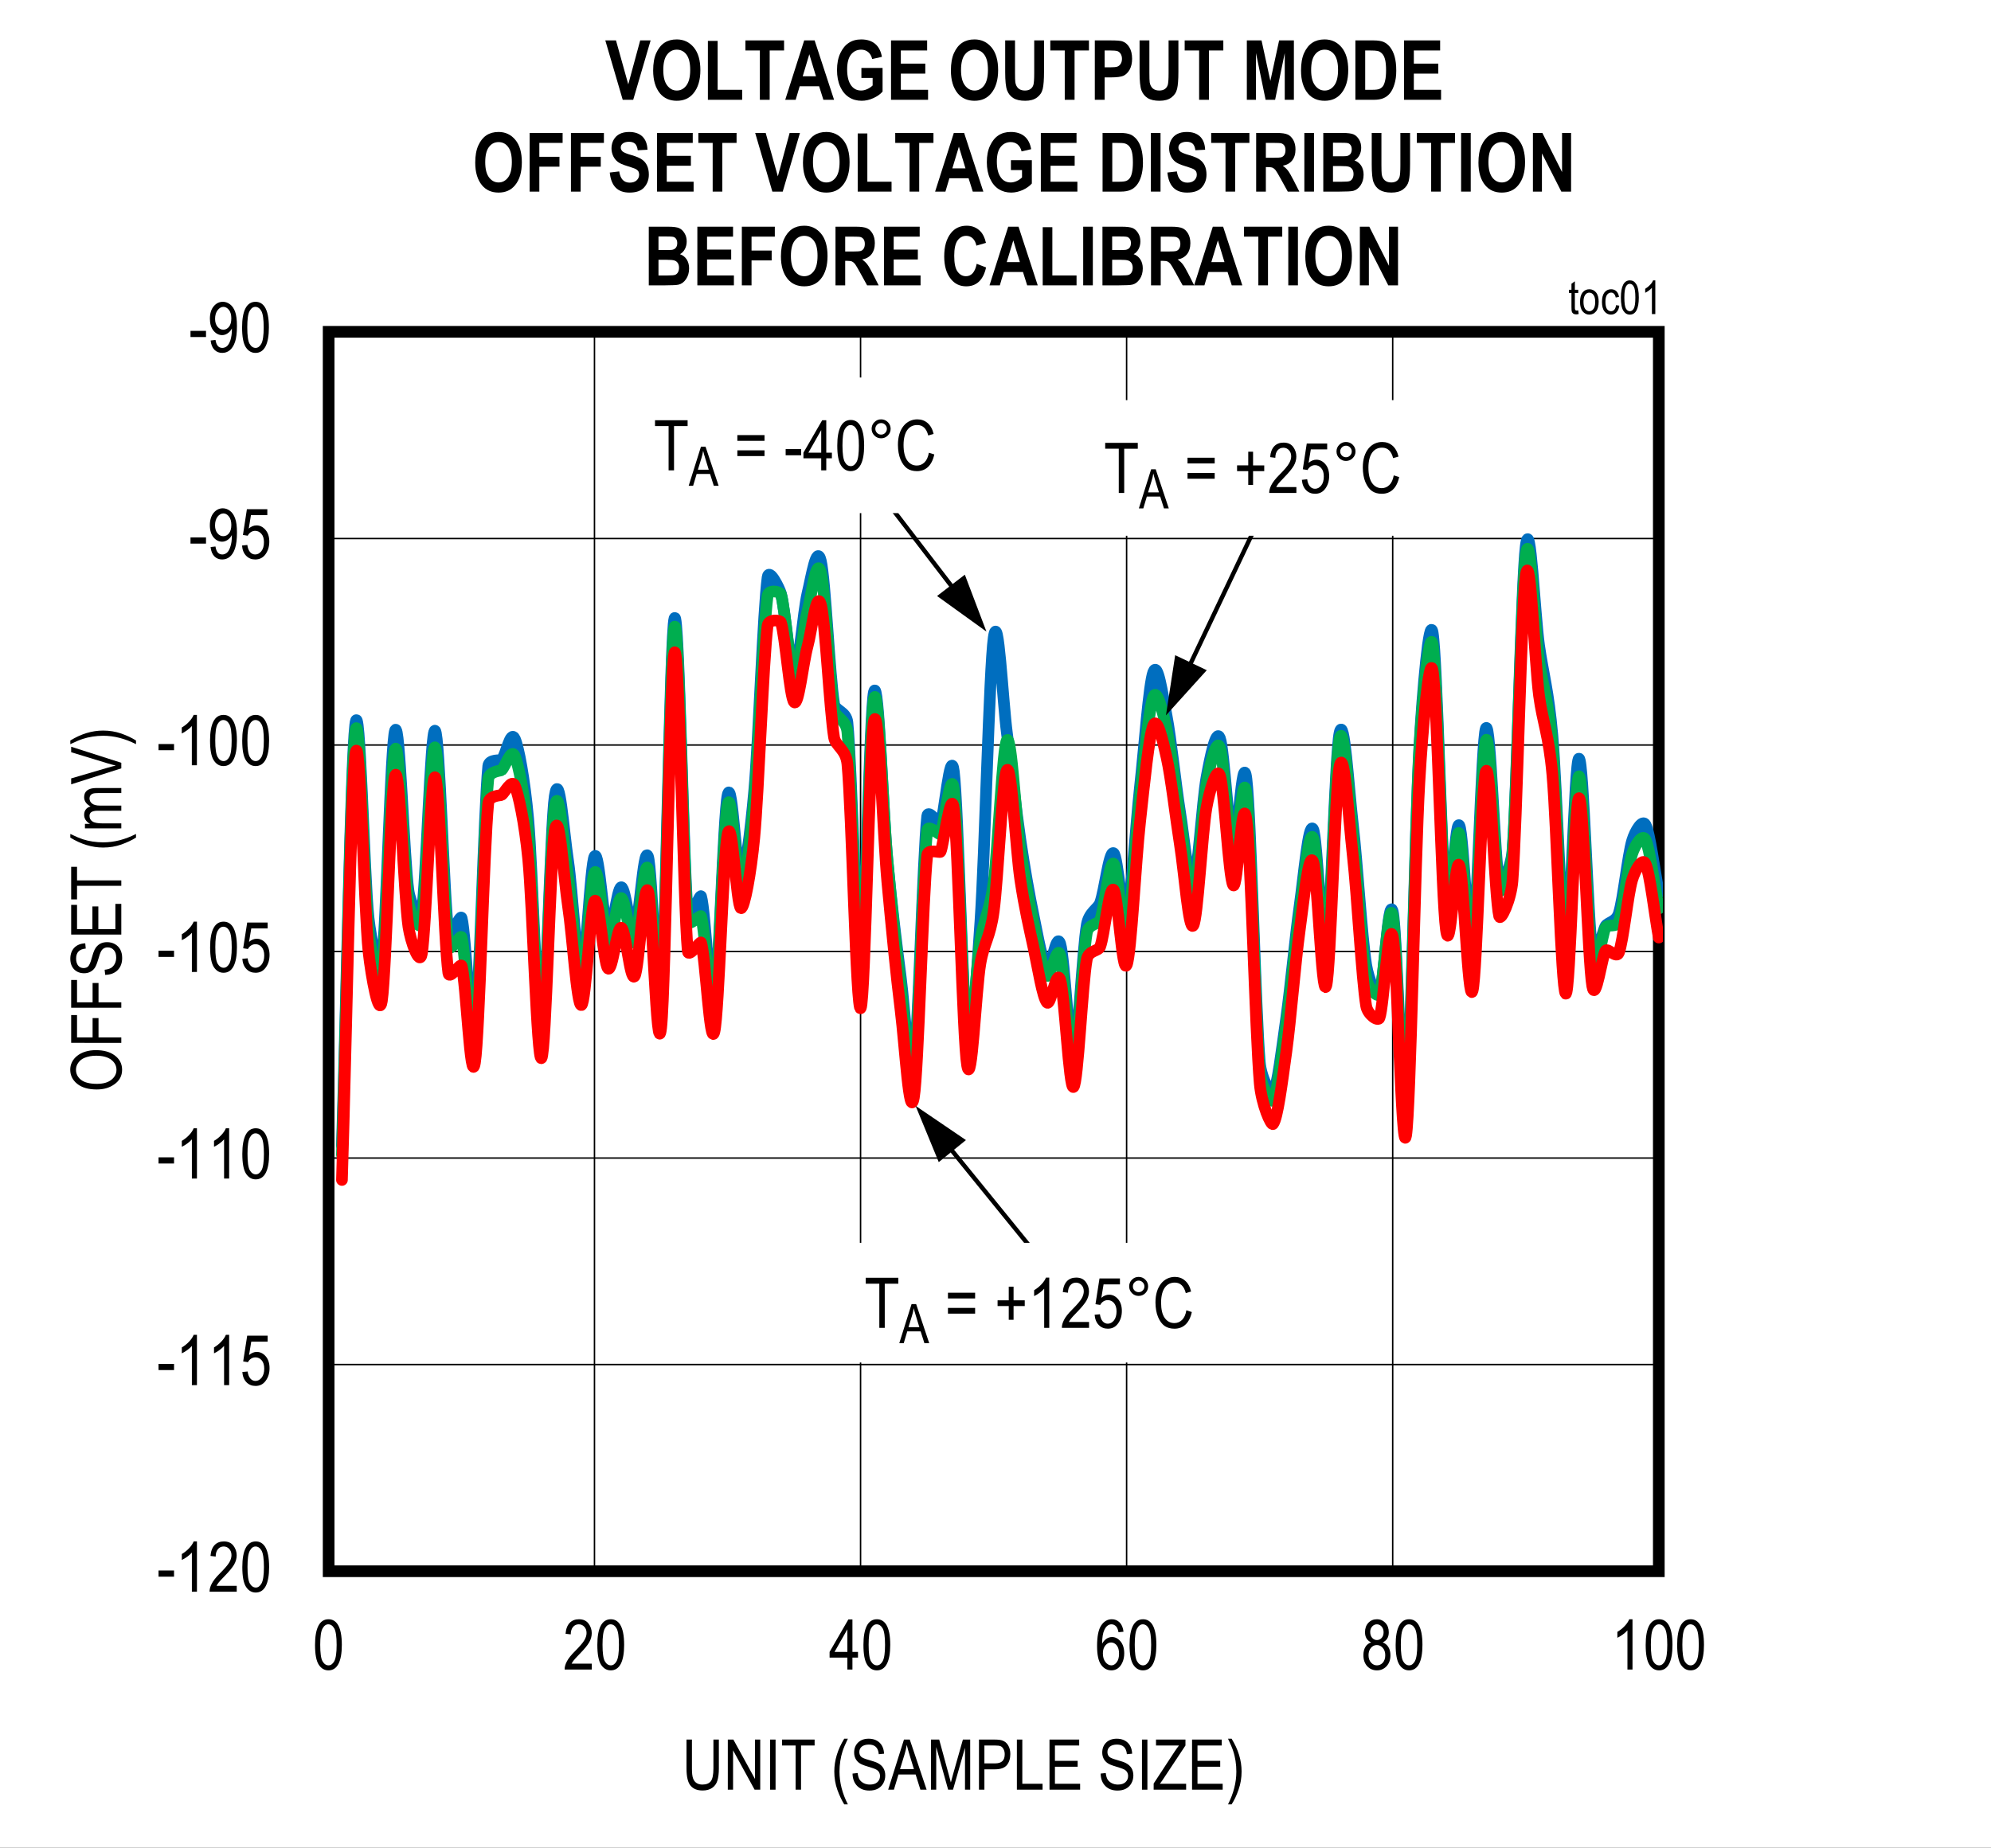
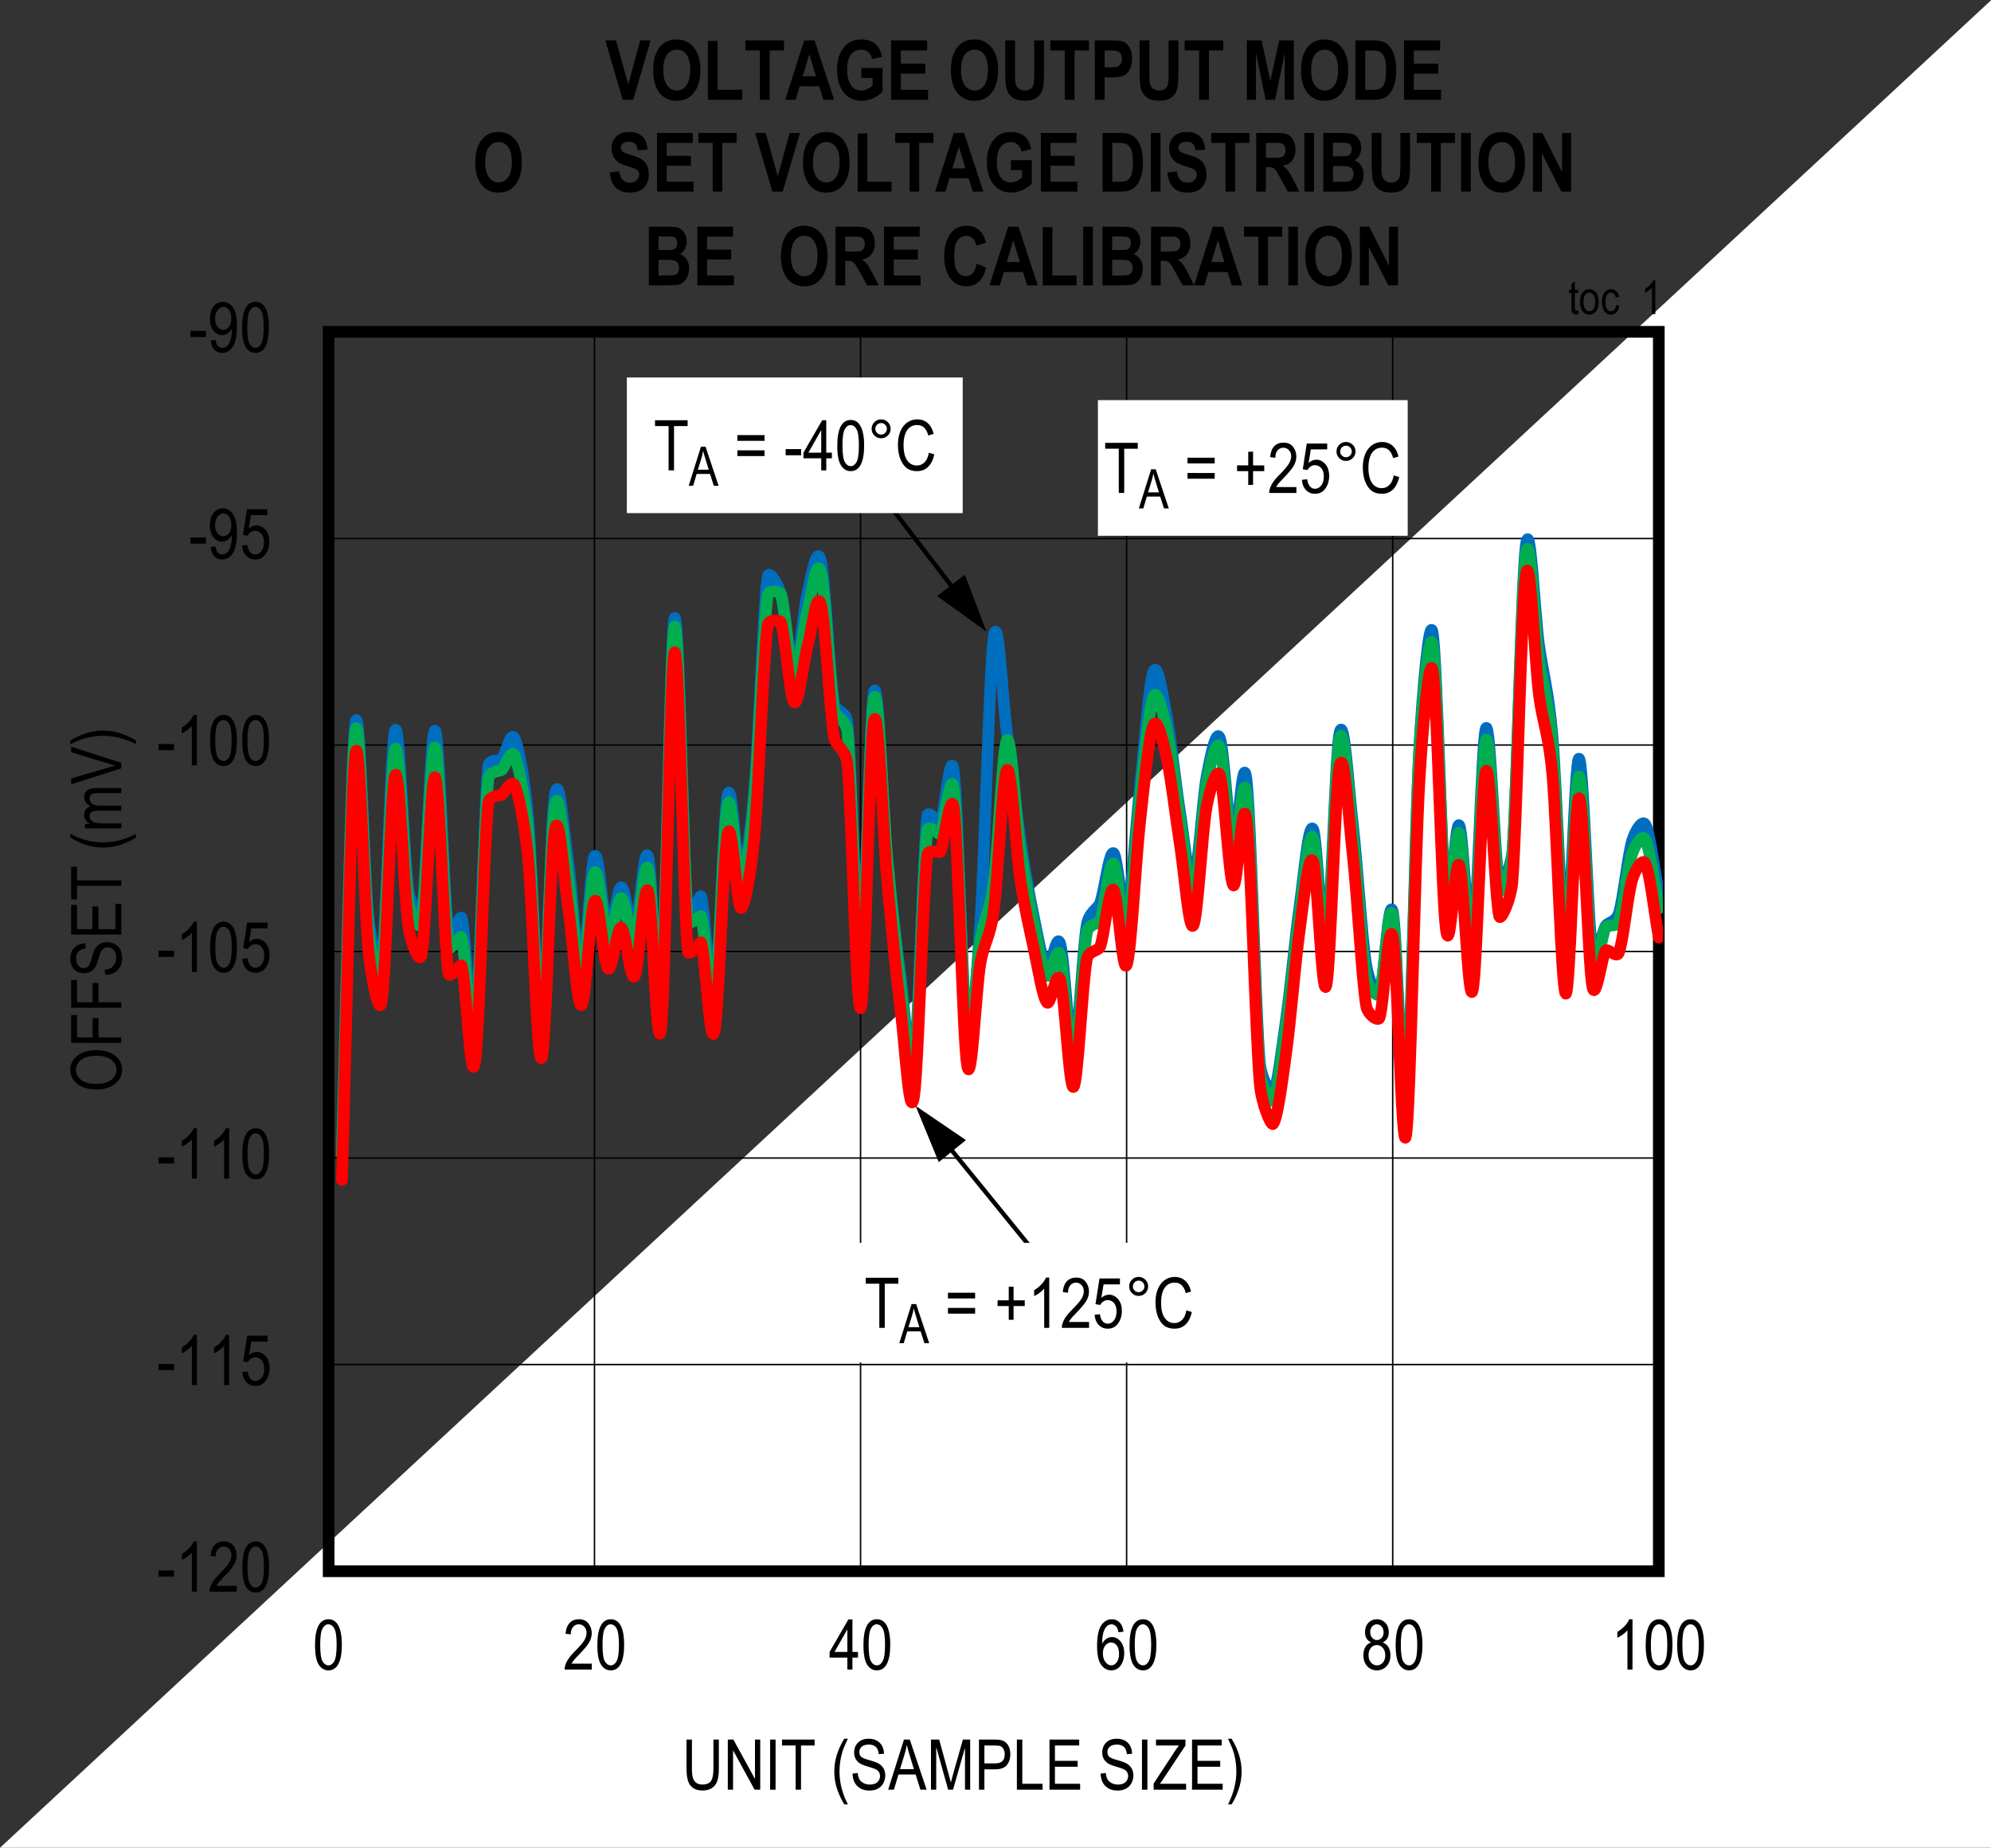
<svg xmlns="http://www.w3.org/2000/svg" xmlns:ns1="http://www.inkscape.org/namespaces/inkscape" xmlns:ns2="http://sodipodi.sourceforge.net/DTD/sodipodi-0.dtd" xmlns:xlink="http://www.w3.org/1999/xlink" height="467.738pt" id="svg867" ns1:version="0.92.4 (5da689c313, 2019-01-14)" ns2:docname="chart1.svg" version="1.2" viewBox="0 0 503.879 467.738" width="503.879pt">
  <rect x="0" y="0" width="503.879" height="467.738" fill="#333333" stroke="none" />
  <ns2:namedview bordercolor="#666666" borderopacity="1" gridtolerance="10" guidetolerance="10" id="namedview869" ns1:current-layer="svg867" ns1:cx="336" ns1:cy="311.91667" ns1:pageopacity="0" ns1:pageshadow="2" ns1:window-height="480" ns1:window-maximized="0" ns1:window-width="640" ns1:window-x="0" ns1:window-y="0" ns1:zoom="0.26893939" objecttolerance="10" pagecolor="#ffffff" showgrid="false" />
  <defs id="defs292">
    <g id="g278">
      <symbol id="glyph0-0" overflow="visible" style="overflow:visible">
        <path d="M 3.75,-11.078 H 0.375 V 0 H 3.75 Z m -0.406,0.375 v 10.25 h -2.562 v -10.25 z m 0,0" id="path2" ns1:connector-curvature="0" style="stroke:none" />
      </symbol>
      <symbol id="glyph0-1" overflow="visible" style="overflow:visible">
        <path d="M 4.375,-5.375 H 0.453 v 1.562 H 4.375 Z m 0,0" id="path5" ns1:connector-curvature="0" style="stroke:none" />
      </symbol>
      <symbol id="glyph0-2" overflow="visible" style="overflow:visible">
        <path d="m 4.562,-12.734 c -0.219,0.547 -0.594,1.125 -1.141,1.703 C 2.875,-10.453 2.266,-9.953 1.562,-9.547 v 1.5 c 0.406,-0.188 0.875,-0.453 1.359,-0.812 0.5,-0.359 0.891,-0.719 1.188,-1.062 V 0 h 1.281 v -12.734 z m 0,0" id="path8" ns1:connector-curvature="0" style="stroke:none" />
      </symbol>
      <symbol id="glyph0-3" overflow="visible" style="overflow:visible">
        <path d="M 2.203,-1.5 C 2.344,-1.781 2.531,-2.062 2.75,-2.344 2.969,-2.625 3.453,-3.156 4.219,-3.938 c 1.203,-1.234 2.016,-2.219 2.438,-2.953 0.422,-0.75 0.641,-1.531 0.641,-2.328 0,-0.906 -0.281,-1.719 -0.828,-2.438 C 5.922,-12.375 5.125,-12.734 4.062,-12.734 2.125,-12.734 0.859,-11.5 0.672,-9.062 l 1.312,0.156 c 0,-0.812 0.203,-1.438 0.578,-1.875 0.375,-0.453 0.859,-0.672 1.453,-0.672 0.562,0 1.031,0.219 1.406,0.625 0.375,0.406 0.562,0.922 0.562,1.578 0,0.562 -0.172,1.156 -0.547,1.812 -0.375,0.641 -1.156,1.562 -2.344,2.75 C 2.062,-3.672 1.359,-2.781 0.984,-2.031 0.594,-1.281 0.422,-0.609 0.438,0 h 6.875 v -1.5 z m 0,0" id="path11" ns1:connector-curvature="0" style="stroke:none" />
      </symbol>
      <symbol id="glyph0-4" overflow="visible" style="overflow:visible">
        <path d="m 0.578,-6.25 c 0,2.375 0.312,4.047 0.938,5.016 0.641,0.969 1.453,1.438 2.453,1.438 2.25,0 3.391,-2.234 3.391,-6.453 0,-2.359 -0.344,-4.078 -1.031,-5.156 -0.578,-0.891 -1.359,-1.328 -2.344,-1.328 -2.25,0 -3.406,2.219 -3.406,6.484 z m 1.312,0 c 0,-2.047 0.188,-3.422 0.578,-4.125 0.391,-0.719 0.875,-1.078 1.453,-1.078 0.625,0 1.141,0.359 1.531,1.047 0.391,0.703 0.594,2.078 0.594,4.156 0,2.031 -0.203,3.406 -0.594,4.125 C 5.062,-1.422 4.578,-1.062 4,-1.062 3.391,-1.062 2.875,-1.406 2.469,-2.109 2.078,-2.812 1.891,-4.203 1.891,-6.25 Z m 0,0" id="path14" ns1:connector-curvature="0" style="stroke:none" />
      </symbol>
      <symbol id="glyph0-5" overflow="visible" style="overflow:visible">
        <path d="m 0.578,-3.328 c 0.094,1.109 0.438,1.984 1.062,2.609 0.609,0.625 1.375,0.922 2.281,0.922 C 5,0.203 5.859,-0.219 6.5,-1.109 7.156,-2 7.469,-3.062 7.469,-4.297 c 0,-1.25 -0.328,-2.266 -0.969,-3 C 5.859,-8.031 5.109,-8.406 4.234,-8.406 c -0.688,0 -1.344,0.266 -1.953,0.797 l 0.562,-3.406 h 4.141 v -1.5 H 1.812 L 0.797,-6 2,-5.812 c 0.391,-0.766 1.125,-1.219 1.891,-1.219 0.641,0 1.172,0.25 1.594,0.75 0.422,0.5 0.641,1.188 0.641,2.109 0,0.953 -0.219,1.719 -0.656,2.281 C 5.031,-1.344 4.5,-1.062 3.906,-1.062 2.938,-1.062 2.125,-1.844 1.922,-3.453 Z m 0,0" id="path17" ns1:connector-curvature="0" style="stroke:none" />
      </symbol>
      <symbol id="glyph0-6" overflow="visible" style="overflow:visible">
        <path d="M 0.766,-2.938 C 0.875,-1.906 1.188,-1.141 1.719,-0.594 2.25,-0.047 2.922,0.203 3.703,0.203 5.094,0.203 6.266,-0.625 6.938,-2.562 7.266,-3.516 7.422,-4.875 7.422,-6.625 c 0,-1.562 -0.156,-2.75 -0.453,-3.578 -0.312,-0.844 -0.734,-1.469 -1.297,-1.891 -0.562,-0.422 -1.172,-0.641 -1.812,-0.641 -0.906,0 -1.688,0.375 -2.328,1.156 -0.625,0.75 -0.953,1.797 -0.953,3.125 0,1.297 0.297,2.297 0.922,3.047 0.609,0.734 1.344,1.109 2.188,1.109 0.469,0 0.938,-0.156 1.375,-0.453 0.453,-0.297 0.812,-0.703 1.078,-1.219 v 0.312 c 0,1 -0.125,1.859 -0.359,2.609 C 5.531,-2.312 5.25,-1.797 4.891,-1.5 4.547,-1.219 4.156,-1.062 3.734,-1.062 2.766,-1.062 2.203,-1.734 2,-3.078 Z M 6,-8.531 c 0,0.906 -0.188,1.625 -0.578,2.109 -0.391,0.5 -0.875,0.75 -1.438,0.75 -0.578,0 -1.062,-0.25 -1.469,-0.734 -0.406,-0.5 -0.625,-1.156 -0.625,-2 0,-0.922 0.219,-1.656 0.641,-2.203 0.438,-0.562 0.922,-0.844 1.469,-0.844 0.531,0 0.984,0.266 1.406,0.781 C 5.812,-10.156 6,-9.438 6,-8.531 Z m 0,0" id="path20" ns1:connector-curvature="0" style="stroke:none" />
      </symbol>
      <symbol id="glyph0-7" overflow="visible" style="overflow:visible">
        <path d="m 5.953,-3.031 h 1.406 v -1.438 h -1.406 v -8.219 h -1.031 l -4.75,8.219 v 1.438 h 4.5 V 0 h 1.281 z m -1.281,-7.156 v 5.719 h -3.25 z m 0,0" id="path23" ns1:connector-curvature="0" style="stroke:none" />
      </symbol>
      <symbol id="glyph0-8" overflow="visible" style="overflow:visible">
        <path d="M 7.203,-9.578 C 7.094,-10.609 6.75,-11.391 6.234,-11.922 5.688,-12.469 5.031,-12.734 4.25,-12.734 c -1.094,0 -1.984,0.516 -2.688,1.562 -0.703,1.047 -1.047,2.781 -1.047,5.234 0,2.203 0.344,3.797 1.031,4.734 0.672,0.938 1.547,1.406 2.594,1.406 1.156,0 2.172,-0.625 2.781,-2 0.312,-0.688 0.469,-1.469 0.469,-2.312 0,-1.25 -0.312,-2.25 -0.922,-3 -0.625,-0.75 -1.344,-1.125 -2.156,-1.125 -1,0 -1.938,0.594 -2.516,1.688 0,-1.547 0.188,-2.734 0.578,-3.531 0.453,-0.922 1.047,-1.375 1.797,-1.375 0.469,0 0.891,0.203 1.234,0.609 0.219,0.266 0.406,0.734 0.531,1.391 z m -5.219,5.469 c 0,-0.844 0.219,-1.5 0.625,-2 0.406,-0.484 0.891,-0.75 1.453,-0.75 0.562,0 1.047,0.266 1.438,0.75 0.391,0.5 0.578,1.188 0.578,2.094 0,0.922 -0.188,1.641 -0.594,2.172 -0.391,0.516 -0.844,0.781 -1.344,0.781 -0.562,0 -1.062,-0.281 -1.5,-0.828 -0.438,-0.562 -0.656,-1.297 -0.656,-2.219 z m 0,0" id="path26" ns1:connector-curvature="0" style="stroke:none" />
      </symbol>
      <symbol id="glyph0-9" overflow="visible" style="overflow:visible">
        <path d="m 2.547,-6.875 c -1.234,0.391 -1.969,1.516 -1.969,3.219 0,1.156 0.312,2.094 0.969,2.812 C 2.203,-0.141 3.031,0.203 4,0.203 c 0.969,0 1.781,-0.344 2.438,-1.047 C 7.094,-1.562 7.422,-2.484 7.422,-3.609 7.422,-5.25 6.719,-6.391 5.469,-6.875 6.5,-7.359 7,-8.203 7,-9.422 7,-10.406 6.719,-11.203 6.141,-11.812 5.562,-12.422 4.844,-12.734 3.984,-12.734 c -0.859,0 -1.578,0.297 -2.156,0.906 -0.562,0.609 -0.844,1.391 -0.844,2.359 0,1.281 0.531,2.125 1.562,2.594 z m -0.25,-2.641 c 0,-0.562 0.172,-1.016 0.5,-1.391 0.328,-0.359 0.734,-0.547 1.188,-0.547 0.469,0 0.859,0.188 1.203,0.562 0.328,0.375 0.5,0.859 0.5,1.453 0,0.594 -0.156,1.047 -0.484,1.422 C 4.875,-7.656 4.469,-7.469 4,-7.469 c -0.469,0 -0.875,-0.188 -1.203,-0.562 -0.328,-0.375 -0.5,-0.859 -0.5,-1.484 z M 1.875,-3.656 c 0,-0.75 0.203,-1.359 0.609,-1.844 0.406,-0.469 0.906,-0.703 1.484,-0.703 0.594,0 1.094,0.234 1.516,0.719 0.422,0.469 0.625,1.094 0.625,1.875 C 6.109,-2.844 5.906,-2.219 5.5,-1.75 5.094,-1.297 4.594,-1.062 4,-1.062 3.422,-1.062 2.922,-1.297 2.5,-1.781 2.078,-2.25 1.875,-2.875 1.875,-3.656 Z m 0,0" id="path29" ns1:connector-curvature="0" style="stroke:none" />
      </symbol>
      <symbol id="glyph0-10" overflow="visible" style="overflow:visible">
        <path d="M 7.922,-5.359 C 7.922,-3.766 7.688,-2.688 7.25,-2.125 6.812,-1.578 6.094,-1.297 5.125,-1.297 3.953,-1.297 3.109,-1.844 2.766,-2.875 2.578,-3.391 2.484,-4.219 2.484,-5.359 V -12.688 h -1.375 v 7.328 c 0,2.078 0.344,3.531 1.031,4.344 0.688,0.828 1.703,1.219 3.078,1.219 1.953,0 3.25,-0.969 3.719,-2.531 0.234,-0.781 0.359,-1.797 0.359,-3.031 V -12.688 h -1.375 z m 0,0" id="path32" ns1:connector-curvature="0" style="stroke:none" />
      </symbol>
      <symbol id="glyph0-11" overflow="visible" style="overflow:visible">
        <path d="M 2.406,-9.969 7.859,0 H 9.281 V -12.688 H 7.953 v 9.969 L 2.484,-12.688 H 1.078 V 0 H 2.406 Z m 0,0" id="path35" ns1:connector-curvature="0" style="stroke:none" />
      </symbol>
      <symbol id="glyph0-12" overflow="visible" style="overflow:visible">
        <path d="m 2.766,-12.688 h -1.375 V 0 h 1.375 z m 0,0" id="path38" ns1:connector-curvature="0" style="stroke:none" />
      </symbol>
      <symbol id="glyph0-13" overflow="visible" style="overflow:visible">
        <path d="m 5.172,-11.188 h 3.438 v -1.5 h -8.25 v 1.5 h 3.438 V 0 h 1.375 z m 0,0" id="path41" ns1:connector-curvature="0" style="stroke:none" />
      </symbol>
      <symbol id="glyph0-14" overflow="visible" style="overflow:visible">
        <path d="" id="path44" ns1:connector-curvature="0" style="stroke:none" />
      </symbol>
      <symbol id="glyph0-15" overflow="visible" style="overflow:visible">
        <path d="M 4.312,3.719 C 2.891,0.938 2.188,-1.812 2.188,-4.578 c 0,-1.812 0.297,-3.672 0.781,-5.156 0.25,-0.766 0.688,-1.812 1.344,-3.172 H 3.391 c -1.672,2.734 -2.516,5.5 -2.516,8.297 0,1.656 0.266,3.219 0.781,4.656 C 2.188,1.5 2.766,2.719 3.391,3.719 Z m 0,0" id="path47" ns1:connector-curvature="0" style="stroke:none" />
      </symbol>
      <symbol id="glyph0-16" overflow="visible" style="overflow:visible">
        <path d="m 0.656,-4.078 c 0.031,1.328 0.422,2.375 1.188,3.141 0.766,0.766 1.797,1.156 3.078,1.156 1.656,0 2.828,-0.641 3.5,-1.812 0.344,-0.609 0.516,-1.266 0.516,-2 C 8.938,-5.047 8.281,-6.109 7.016,-6.75 6.594,-6.969 5.891,-7.203 4.859,-7.5 3.812,-7.781 3.125,-8.062 2.828,-8.344 2.531,-8.641 2.375,-9.031 2.375,-9.547 c 0,-1.109 0.844,-1.875 2.406,-1.875 1.531,0 2.375,0.781 2.516,2.438 L 8.625,-9.109 C 8.562,-11.438 7.062,-12.906 4.734,-12.906 c -1.125,0 -2.016,0.328 -2.688,0.984 -0.656,0.656 -0.984,1.484 -0.984,2.516 0,1.141 0.484,2.062 1.312,2.656 0.406,0.297 1.109,0.594 2.094,0.875 1.094,0.328 1.812,0.578 2.141,0.75 0.344,0.188 0.578,0.406 0.75,0.688 0.156,0.281 0.25,0.609 0.25,0.984 0,0.641 -0.234,1.156 -0.688,1.562 -0.453,0.406 -1.078,0.594 -1.906,0.594 -1.141,0 -2.094,-0.516 -2.594,-1.281 C 2.188,-2.969 2.031,-3.516 1.953,-4.219 Z m 0,0" id="path50" ns1:connector-curvature="0" style="stroke:none" />
      </symbol>
      <symbol id="glyph0-17" overflow="visible" style="overflow:visible">
        <path d="M 2.594,-3.844 H 6.938 L 8.141,0 H 9.719 L 5.453,-12.688 h -1.469 l -4,12.688 H 1.438 Z M 4.125,-8.922 c 0.25,-0.812 0.438,-1.609 0.562,-2.422 0.156,0.672 0.406,1.547 0.734,2.625 L 6.5,-5.203 H 2.984 Z m 0,0" id="path53" ns1:connector-curvature="0" style="stroke:none" />
      </symbol>
      <symbol id="glyph0-18" overflow="visible" style="overflow:visible">
        <path d="M 2.406,-10.797 5.422,0 H 6.656 L 9.688,-10.609 V 0 H 11 V -12.688 H 9.156 l -2.5,8.828 c -0.25,0.891 -0.422,1.562 -0.547,2.031 l -0.5,-1.875 L 3.156,-12.688 H 1.078 V 0 H 2.406 Z m 0,0" id="path56" ns1:connector-curvature="0" style="stroke:none" />
      </symbol>
      <symbol id="glyph0-19" overflow="visible" style="overflow:visible">
        <path d="m 2.5,-5.156 h 2.672 c 1.422,0 2.438,-0.359 3.016,-1.078 0.578,-0.719 0.875,-1.656 0.875,-2.797 0,-0.859 -0.188,-1.594 -0.547,-2.188 -0.344,-0.594 -0.828,-1 -1.438,-1.219 -0.438,-0.172 -1.109,-0.25 -2.031,-0.25 H 1.125 V 0 H 2.5 Z m 2.672,-6.031 c 0.719,0 1.203,0.062 1.469,0.203 0.281,0.125 0.516,0.375 0.703,0.734 0.203,0.359 0.297,0.781 0.297,1.281 0,1.547 -0.75,2.312 -2.453,2.312 H 2.5 v -4.531 z m 0,0" id="path59" ns1:connector-curvature="0" style="stroke:none" />
      </symbol>
      <symbol id="glyph0-20" overflow="visible" style="overflow:visible">
        <path d="m 7.531,-1.5 h -5.125 v -11.188 h -1.375 V 0 h 6.5 z m 0,0" id="path62" ns1:connector-curvature="0" style="stroke:none" />
      </symbol>
      <symbol id="glyph0-21" overflow="visible" style="overflow:visible">
        <path d="m 8.906,-1.5 h -6.375 v -4.312 h 5.75 v -1.484 h -5.75 V -11.188 h 6.141 v -1.5 H 1.156 V 0 h 7.75 z m 0,0" id="path65" ns1:connector-curvature="0" style="stroke:none" />
      </symbol>
      <symbol id="glyph0-22" overflow="visible" style="overflow:visible">
        <path d="M 8.531,-1.5 H 1.891 L 2.531,-2.391 8.359,-11.188 v -1.5 H 0.906 v 1.5 h 5.812 C 6.375,-10.75 6.016,-10.25 5.641,-9.688 L 0.312,-1.562 V 0 h 8.219 z m 0,0" id="path68" ns1:connector-curvature="0" style="stroke:none" />
      </symbol>
      <symbol id="glyph0-23" overflow="visible" style="overflow:visible">
        <path d="M 1.438,3.719 C 2.125,2.672 2.703,1.422 3.203,-0.016 3.719,-1.469 3.969,-3 3.969,-4.609 c 0,-2.797 -0.844,-5.562 -2.531,-8.297 H 0.531 C 1.172,-11.547 1.625,-10.5 1.859,-9.734 2.109,-9 2.297,-8.172 2.438,-7.281 2.578,-6.391 2.641,-5.5 2.641,-4.578 2.641,-1.812 1.938,0.938 0.531,3.719 Z m 0,0" id="path71" ns1:connector-curvature="0" style="stroke:none" />
      </symbol>
      <symbol id="glyph0-24" overflow="visible" style="overflow:visible">
        <path d="m 0.797,-8.906 v 1.453 h 6.875 V -8.906 Z m 0,3.844 v 1.453 h 6.875 V -5.062 Z m 0,0" id="path74" ns1:connector-curvature="0" style="stroke:none" />
      </symbol>
      <symbol id="glyph0-25" overflow="visible" style="overflow:visible">
        <path d="M 4.844,-5.531 H 7.672 V -6.984 H 4.844 V -10.438 H 3.625 v 3.453 H 0.797 V -5.531 H 3.625 v 3.484 h 1.219 z m 0,0" id="path77" ns1:connector-curvature="0" style="stroke:none" />
      </symbol>
      <symbol id="glyph0-26" overflow="visible" style="overflow:visible">
        <path d="m 1.109,-10.5 c 0,0.656 0.234,1.234 0.703,1.703 0.469,0.469 1.031,0.703 1.688,0.703 0.672,0 1.234,-0.234 1.703,-0.703 C 5.672,-9.281 5.906,-9.844 5.906,-10.5 c 0,-0.672 -0.234,-1.234 -0.703,-1.703 -0.469,-0.469 -1.031,-0.703 -1.703,-0.703 -0.656,0 -1.219,0.234 -1.688,0.703 -0.469,0.469 -0.703,1.031 -0.703,1.703 z m 0.938,0 c 0,-0.406 0.141,-0.75 0.422,-1.031 0.297,-0.281 0.641,-0.438 1.047,-0.438 0.391,0 0.734,0.156 1.016,0.438 0.281,0.281 0.438,0.625 0.438,1.031 0,0.406 -0.156,0.75 -0.438,1.031 -0.281,0.297 -0.625,0.422 -1.016,0.422 -0.406,0 -0.75,-0.125 -1.047,-0.422 C 2.188,-9.75 2.047,-10.094 2.047,-10.5 Z m 0,0" id="path80" ns1:connector-curvature="0" style="stroke:none" />
      </symbol>
      <symbol id="glyph0-27" overflow="visible" style="overflow:visible">
        <path d="m 8.5,-4.453 c -0.172,1.094 -0.547,1.906 -1.094,2.438 -0.547,0.531 -1.188,0.797 -1.938,0.797 -1.016,0 -1.828,-0.438 -2.438,-1.297 -0.625,-0.875 -0.922,-2.172 -0.922,-3.906 0.016,-3.469 1.438,-5.047 3.469,-5.047 1.391,0 2.328,0.891 2.781,2.656 l 1.344,-0.391 c -0.281,-1.219 -0.797,-2.125 -1.516,-2.75 -0.719,-0.641 -1.578,-0.938 -2.578,-0.953 -2.734,0 -4.938,2.297 -4.922,6.484 0.016,1.406 0.219,2.625 0.656,3.672 0.438,1.031 1,1.797 1.672,2.266 0.688,0.469 1.516,0.688 2.484,0.688 2.188,0 3.781,-1.375 4.391,-4.219 z m 0,0" id="path83" ns1:connector-curvature="0" style="stroke:none" />
      </symbol>
      <symbol id="glyph1-0" overflow="visible" style="overflow:visible">
        <path d="M 3.75,-11.078 H 0.375 V 0 H 3.75 Z M 3.344,-10.719 V -0.453 H 0.781 V -10.719 Z m 0,0" id="path86" ns1:connector-curvature="0" style="stroke:none" />
      </symbol>
      <symbol id="glyph1-1" overflow="visible" style="overflow:visible">
        <path d="M 4.375,-5.375 H 0.453 v 1.562 H 4.375 Z m 0,0" id="path89" ns1:connector-curvature="0" style="stroke:none" />
      </symbol>
      <symbol id="glyph1-2" overflow="visible" style="overflow:visible">
        <path d="m 4.562,-12.75 c -0.219,0.562 -0.594,1.125 -1.141,1.703 -0.531,0.594 -1.156,1.078 -1.859,1.484 v 1.516 c 0.406,-0.188 0.875,-0.469 1.359,-0.828 0.5,-0.359 0.891,-0.703 1.188,-1.062 V 0 h 1.281 v -12.75 z m 0,0" id="path92" ns1:connector-curvature="0" style="stroke:none" />
      </symbol>
      <symbol id="glyph1-3" overflow="visible" style="overflow:visible">
        <path d="m 0.578,-6.266 c 0,2.391 0.312,4.062 0.953,5.031 0.625,0.969 1.438,1.438 2.438,1.438 2.25,0 3.406,-2.234 3.406,-6.469 0,-2.359 -0.359,-4.078 -1.047,-5.141 -0.562,-0.906 -1.344,-1.344 -2.344,-1.344 -2.25,0 -3.406,2.234 -3.406,6.484 z m 1.312,0 c 0,-2.031 0.188,-3.422 0.578,-4.125 0.391,-0.703 0.875,-1.062 1.453,-1.062 0.641,0 1.141,0.344 1.531,1.047 0.406,0.703 0.594,2.078 0.594,4.141 0,2.047 -0.188,3.422 -0.578,4.141 C 5.078,-1.422 4.578,-1.062 4,-1.062 3.391,-1.062 2.875,-1.406 2.484,-2.109 2.094,-2.812 1.891,-4.203 1.891,-6.266 Z m 0,0" id="path95" ns1:connector-curvature="0" style="stroke:none" />
      </symbol>
      <symbol id="glyph1-4" overflow="visible" style="overflow:visible">
        <path d="M 0.766,-2.938 C 0.875,-1.906 1.188,-1.141 1.719,-0.594 2.25,-0.047 2.922,0.203 3.703,0.203 5.094,0.203 6.281,-0.625 6.938,-2.562 c 0.328,-0.969 0.5,-2.328 0.5,-4.062 0,-1.562 -0.156,-2.766 -0.469,-3.594 C 6.672,-11.047 6.234,-11.688 5.672,-12.109 5.109,-12.531 4.516,-12.75 3.859,-12.75 c -0.906,0 -1.688,0.391 -2.328,1.156 -0.625,0.766 -0.953,1.812 -0.953,3.141 0,1.281 0.312,2.297 0.922,3.047 0.609,0.734 1.344,1.109 2.203,1.109 0.469,0 0.922,-0.156 1.375,-0.453 0.453,-0.312 0.797,-0.719 1.062,-1.219 v 0.312 c 0,0.984 -0.109,1.859 -0.359,2.594 C 5.547,-2.312 5.25,-1.797 4.891,-1.5 4.547,-1.219 4.156,-1.062 3.734,-1.062 2.766,-1.062 2.203,-1.734 2,-3.078 Z m 5.25,-5.594 c 0,0.906 -0.203,1.609 -0.594,2.109 -0.391,0.484 -0.875,0.734 -1.438,0.734 -0.578,0 -1.062,-0.234 -1.469,-0.734 -0.406,-0.484 -0.625,-1.156 -0.625,-1.984 0,-0.922 0.219,-1.672 0.641,-2.219 0.438,-0.547 0.938,-0.828 1.484,-0.828 0.516,0 0.984,0.25 1.391,0.781 0.406,0.516 0.609,1.219 0.609,2.141 z m 0,0" id="path98" ns1:connector-curvature="0" style="stroke:none" />
      </symbol>
      <symbol id="glyph1-5" overflow="visible" style="overflow:visible">
        <path d="m 0.578,-3.328 c 0.094,1.109 0.438,1.984 1.062,2.609 0.609,0.625 1.375,0.922 2.281,0.922 C 5,0.203 5.875,-0.219 6.516,-1.109 7.156,-2 7.484,-3.062 7.484,-4.297 c 0,-1.266 -0.328,-2.266 -0.969,-3 -0.656,-0.75 -1.391,-1.125 -2.266,-1.125 -0.703,0 -1.359,0.266 -1.969,0.797 l 0.562,-3.406 h 4.141 v -1.484 H 1.812 L 0.812,-6 2.016,-5.812 c 0.391,-0.766 1.109,-1.234 1.875,-1.234 0.641,0 1.172,0.266 1.594,0.766 0.438,0.484 0.641,1.188 0.641,2.094 0,0.969 -0.203,1.734 -0.656,2.297 C 5.031,-1.344 4.516,-1.062 3.906,-1.062 2.938,-1.062 2.125,-1.844 1.922,-3.469 Z m 0,0" id="path101" ns1:connector-curvature="0" style="stroke:none" />
      </symbol>
      <symbol id="glyph1-6" overflow="visible" style="overflow:visible">
        <path d="m 5.172,-11.203 h 3.438 V -12.688 h -8.25 v 1.484 h 3.438 V 0 h 1.375 z m 0,0" id="path104" ns1:connector-curvature="0" style="stroke:none" />
      </symbol>
      <symbol id="glyph1-7" overflow="visible" style="overflow:visible">
        <path d="m 0.797,-8.922 v 1.453 h 6.875 v -1.453 z m 0,3.859 v 1.453 h 6.875 V -5.062 Z m 0,0" id="path107" ns1:connector-curvature="0" style="stroke:none" />
      </symbol>
      <symbol id="glyph1-8" overflow="visible" style="overflow:visible">
        <path d="" id="path110" ns1:connector-curvature="0" style="stroke:none" />
      </symbol>
      <symbol id="glyph1-9" overflow="visible" style="overflow:visible">
        <path d="M 5.953,-3.047 H 7.375 V -4.469 H 5.953 v -8.219 h -1.031 l -4.75,8.219 v 1.422 h 4.5 V 0 h 1.281 z M 4.672,-10.188 v 5.719 h -3.25 z m 0,0" id="path113" ns1:connector-curvature="0" style="stroke:none" />
      </symbol>
      <symbol id="glyph1-10" overflow="visible" style="overflow:visible">
        <path d="m 1.109,-10.516 c 0,0.672 0.234,1.234 0.703,1.703 0.469,0.469 1.031,0.703 1.688,0.703 0.672,0 1.234,-0.234 1.703,-0.703 0.484,-0.469 0.719,-1.031 0.719,-1.703 0,-0.656 -0.234,-1.219 -0.703,-1.688 C 4.75,-12.672 4.172,-12.906 3.5,-12.906 c -0.656,0 -1.219,0.234 -1.688,0.703 -0.469,0.469 -0.703,1.031 -0.703,1.688 z m 0.938,0 c 0,-0.406 0.141,-0.734 0.438,-1.031 0.281,-0.281 0.625,-0.422 1.031,-0.422 0.391,0 0.734,0.141 1.016,0.422 0.297,0.297 0.438,0.625 0.438,1.031 0,0.406 -0.141,0.75 -0.438,1.047 -0.281,0.281 -0.625,0.422 -1.016,0.422 -0.406,0 -0.75,-0.141 -1.031,-0.422 -0.297,-0.297 -0.438,-0.641 -0.438,-1.047 z m 0,0" id="path116" ns1:connector-curvature="0" style="stroke:none" />
      </symbol>
      <symbol id="glyph1-11" overflow="visible" style="overflow:visible">
        <path d="m 8.516,-4.453 c -0.188,1.078 -0.562,1.906 -1.109,2.438 -0.547,0.531 -1.188,0.797 -1.938,0.797 -1.016,0 -1.828,-0.438 -2.438,-1.297 -0.609,-0.875 -0.922,-2.172 -0.922,-3.922 0.016,-3.453 1.438,-5.047 3.469,-5.031 1.406,0 2.328,0.875 2.781,2.641 L 9.719,-9.219 c -0.281,-1.203 -0.797,-2.125 -1.516,-2.75 -0.719,-0.625 -1.594,-0.938 -2.594,-0.938 -2.719,-0.016 -4.938,2.281 -4.922,6.469 0.016,1.422 0.219,2.641 0.656,3.688 0.438,1.031 1,1.781 1.672,2.266 0.688,0.469 1.516,0.688 2.484,0.688 2.188,0 3.781,-1.375 4.391,-4.234 z m 0,0" id="path119" ns1:connector-curvature="0" style="stroke:none" />
      </symbol>
      <symbol id="glyph1-12" overflow="visible" style="overflow:visible">
        <path d="M 4.844,-5.531 H 7.672 V -6.984 H 4.844 V -10.438 H 3.625 v 3.453 H 0.797 V -5.531 H 3.625 v 3.484 h 1.219 z m 0,0" id="path122" ns1:connector-curvature="0" style="stroke:none" />
      </symbol>
      <symbol id="glyph1-13" overflow="visible" style="overflow:visible">
        <path d="M 2.203,-1.5 C 2.344,-1.781 2.531,-2.062 2.75,-2.344 2.969,-2.625 3.469,-3.156 4.219,-3.938 c 1.203,-1.234 2.016,-2.234 2.438,-2.969 0.422,-0.734 0.641,-1.516 0.641,-2.328 0,-0.906 -0.281,-1.719 -0.812,-2.438 C 5.938,-12.391 5.141,-12.75 4.062,-12.75 c -1.938,0 -3.203,1.234 -3.391,3.672 l 1.312,0.172 c 0,-0.828 0.203,-1.453 0.578,-1.891 0.375,-0.438 0.859,-0.656 1.469,-0.656 0.547,0 1.016,0.203 1.391,0.609 C 5.797,-10.438 6,-9.922 6,-9.266 6,-8.703 5.812,-8.094 5.438,-7.453 5.062,-6.797 4.281,-5.875 3.094,-4.688 2.062,-3.672 1.375,-2.781 0.984,-2.031 0.594,-1.281 0.422,-0.609 0.438,0 h 6.875 v -1.5 z m 0,0" id="path125" ns1:connector-curvature="0" style="stroke:none" />
      </symbol>
      <symbol id="glyph2-0" overflow="visible" style="overflow:visible">
        <path d="m -11.078,-3.75 v 3.375 H 0 V -3.75 Z m 0.359,0.406 h 10.266 v 2.562 H -10.719 Z m 0,0" id="path128" ns1:connector-curvature="0" style="stroke:none" />
      </symbol>
      <symbol id="glyph2-1" overflow="visible" style="overflow:visible">
        <path d="m -6.188,-0.734 c 1.719,0 3.188,-0.422 4.391,-1.281 1.344,-0.922 2,-2.172 2,-3.703 0,-1.516 -0.641,-2.75 -1.938,-3.688 -1.188,-0.859 -2.719,-1.266 -4.609,-1.281 -4.094,-0.031 -6.609,2.234 -6.578,4.969 0.016,1.422 0.578,2.594 1.75,3.547 1.156,0.953 2.828,1.438 4.984,1.438 z m 0.031,-1.422 c -1.812,0 -3.156,-0.344 -4.016,-1 -0.875,-0.688 -1.297,-1.531 -1.297,-2.578 0,-0.641 0.188,-1.234 0.594,-1.781 0.391,-0.547 0.922,-0.969 1.578,-1.234 0.859,-0.344 1.828,-0.531 2.922,-0.531 1.688,0 2.969,0.359 3.844,1.031 0.875,0.688 1.312,1.531 1.312,2.547 0,0.984 -0.438,1.828 -1.297,2.516 C -3.375,-2.5 -4.594,-2.156 -6.156,-2.156 Z m 0,0" id="path131" ns1:connector-curvature="0" style="stroke:none" />
      </symbol>
      <symbol id="glyph2-2" overflow="visible" style="overflow:visible">
        <path d="m -5.766,-2.594 v -4.891 h -1.5 v 4.891 h -3.938 V -8.25 H -12.688 v 7.031 H 0 v -1.375 z m 0,0" id="path134" ns1:connector-curvature="0" style="stroke:none" />
      </symbol>
      <symbol id="glyph2-3" overflow="visible" style="overflow:visible">
        <path d="m -4.078,-0.656 c 1.328,-0.031 2.375,-0.422 3.141,-1.188 0.766,-0.766 1.156,-1.797 1.156,-3.078 0,-1.656 -0.641,-2.828 -1.828,-3.516 -0.594,-0.328 -1.25,-0.5 -1.984,-0.5 -1.469,0 -2.516,0.641 -3.172,1.922 -0.203,0.406 -0.453,1.125 -0.734,2.156 -0.281,1.047 -0.578,1.719 -0.859,2.031 -0.281,0.297 -0.688,0.453 -1.188,0.453 -1.109,0 -1.891,-0.844 -1.891,-2.406 0,-1.531 0.781,-2.391 2.438,-2.531 l -0.125,-1.328 c -2.328,0.078 -3.781,1.562 -3.781,3.906 0,1.125 0.328,2.016 0.969,2.688 0.656,0.656 1.5,0.984 2.531,0.984 1.141,0 2.062,-0.484 2.656,-1.312 0.297,-0.406 0.578,-1.109 0.875,-2.094 0.312,-1.094 0.562,-1.812 0.75,-2.141 0.188,-0.344 0.406,-0.594 0.688,-0.75 0.281,-0.172 0.609,-0.25 0.984,-0.25 0.641,0 1.156,0.219 1.562,0.688 0.406,0.438 0.594,1.078 0.594,1.906 0,1.141 -0.516,2.094 -1.281,2.594 -0.391,0.234 -0.938,0.391 -1.641,0.469 z m 0,0" id="path137" ns1:connector-curvature="0" style="stroke:none" />
      </symbol>
      <symbol id="glyph2-4" overflow="visible" style="overflow:visible">
        <path d="m -1.5,-8.922 v 6.391 h -4.312 v -5.75 h -1.5 v 5.75 h -3.891 V -8.672 H -12.688 V -1.156 H 0 v -7.766 z m 0,0" id="path140" ns1:connector-curvature="0" style="stroke:none" />
      </symbol>
      <symbol id="glyph2-5" overflow="visible" style="overflow:visible">
        <path d="m -11.203,-5.172 v -3.438 H -12.688 v 8.25 h 1.484 v -3.438 H 0 v -1.375 z m 0,0" id="path143" ns1:connector-curvature="0" style="stroke:none" />
      </symbol>
      <symbol id="glyph2-6" overflow="visible" style="overflow:visible">
        <path d="" id="path146" ns1:connector-curvature="0" style="stroke:none" />
      </symbol>
      <symbol id="glyph2-7" overflow="visible" style="overflow:visible">
        <path d="m 3.719,-4.312 c -2.781,1.422 -5.531,2.125 -8.312,2.125 -1.812,0 -3.672,-0.297 -5.156,-0.781 -0.75,-0.25 -1.797,-0.688 -3.156,-1.344 v 0.922 c 2.719,1.672 5.5,2.516 8.297,2.516 1.656,0 3.219,-0.266 4.656,-0.781 C 1.5,-2.188 2.734,-2.766 3.719,-3.391 Z m 0,0" id="path149" ns1:connector-curvature="0" style="stroke:none" />
      </symbol>
      <symbol id="glyph2-8" overflow="visible" style="overflow:visible">
        <path d="m -4.766,-2.219 c -1.25,0 -2.109,-0.172 -2.578,-0.516 -0.469,-0.328 -0.703,-0.797 -0.703,-1.375 0,-0.828 0.547,-1.312 2.078,-1.312 H 0 V -6.719 h -5.344 c -0.938,0 -1.625,-0.172 -2.047,-0.516 -0.453,-0.344 -0.656,-0.797 -0.656,-1.344 0,-0.516 0.312,-0.984 0.859,-1.172 0.266,-0.094 0.734,-0.141 1.391,-0.141 H 0 v -1.281 h -6.312 c -2.156,0 -3.094,0.891 -3.094,2.328 0,0.953 0.531,1.734 1.609,2.328 -1.047,0.312 -1.609,1.062 -1.609,2.141 0,0.938 0.531,1.766 1.5,2.281 h -1.297 v 1.141 H 0 V -2.219 Z m 0,0" id="path152" ns1:connector-curvature="0" style="stroke:none" />
      </symbol>
      <symbol id="glyph2-9" overflow="visible" style="overflow:visible">
        <path d="M -12.688,-9.578 V -8.188 l 9.219,2.812 c 0.688,0.219 1.375,0.391 2.078,0.562 C -2.062,-4.656 -2.75,-4.484 -3.469,-4.266 L -12.688,-1.562 v 1.5 L 0,-4.109 v -1.406 z m 0,0" id="path155" ns1:connector-curvature="0" style="stroke:none" />
      </symbol>
      <symbol id="glyph2-10" overflow="visible" style="overflow:visible">
        <path d="m 3.719,-1.453 c -1.047,-0.672 -2.297,-1.25 -3.734,-1.766 -1.453,-0.5 -2.984,-0.75 -4.594,-0.75 -2.797,0 -5.578,0.844 -8.297,2.516 V -0.531 C -11.547,-1.172 -10.5,-1.625 -9.75,-1.859 c 0.75,-0.25 1.562,-0.438 2.453,-0.578 0.891,-0.141 1.797,-0.219 2.703,-0.219 2.781,0 5.531,0.719 8.312,2.125 z m 0,0" id="path158" ns1:connector-curvature="0" style="stroke:none" />
      </symbol>
      <symbol id="glyph3-0" overflow="visible" style="overflow:visible">
        <path d="M 0.453,0 V -13.125 H 4.438 V 0 Z M 0.938,-0.547 H 3.969 V -12.688 H 0.938 Z m 0,0" id="path161" ns1:connector-curvature="0" style="stroke:none" />
      </symbol>
      <symbol id="glyph3-1" overflow="visible" style="overflow:visible">
        <path d="M 4.406,0 0,-15.031 h 2.703 l 3.109,11.125 3.016,-11.125 H 11.469 L 7.062,0 Z m 0,0" id="path164" ns1:connector-curvature="0" style="stroke:none" />
      </symbol>
      <symbol id="glyph3-2" overflow="visible" style="overflow:visible">
        <path d="m 0.766,-7.422 c 0,-1.789 0.258,-3.266 0.781,-4.422 0.527,-1.164 1.223,-2.031 2.078,-2.594 0.852,-0.559 1.891,-0.844 3.109,-0.844 1.758,0 3.195,0.676 4.312,2.016 1.113,1.344 1.672,3.262 1.672,5.75 0,2.512 -0.59,4.477 -1.766,5.891 C 9.922,-0.375 8.52,0.25 6.75,0.25 c -1.781,0 -3.195,-0.613 -4.234,-1.844 -1.168,-1.414 -1.75,-3.359 -1.75,-5.828 z m 2.562,-0.109 c 0,1.73 0.328,3.027 0.984,3.891 0.652,0.867 1.469,1.297 2.438,1.297 0.977,0 1.785,-0.426 2.422,-1.281 0.645,-0.852 0.969,-2.172 0.969,-3.953 0,-1.738 -0.316,-3.023 -0.938,-3.859 -0.625,-0.832 -1.445,-1.25 -2.453,-1.25 -1.012,0 -1.836,0.426 -2.469,1.266 -0.637,0.836 -0.953,2.133 -0.953,3.891 z m 0,0" id="path167" ns1:connector-curvature="0" style="stroke:none" />
      </symbol>
      <symbol id="glyph3-3" overflow="visible" style="overflow:visible">
        <path d="m 1.328,0 v -14.906 h 2.469 v 12.375 H 10 V 0 Z m 0,0" id="path170" ns1:connector-curvature="0" style="stroke:none" />
      </symbol>
      <symbol id="glyph3-4" overflow="visible" style="overflow:visible">
        <path d="M 4.031,0 V -12.484 H 0.375 v -2.547 h 9.781 v 2.547 H 6.516 V 0 Z m 0,0" id="path173" ns1:connector-curvature="0" style="stroke:none" />
      </symbol>
      <symbol id="glyph3-5" overflow="visible" style="overflow:visible">
        <path d="M 12.359,0 H 9.656 L 8.578,-3.422 H 3.656 L 2.641,0 H 0 L 4.797,-15.031 H 7.438 Z M 7.781,-5.953 6.094,-11.531 4.422,-5.953 Z m 0,0" id="path176" ns1:connector-curvature="0" style="stroke:none" />
      </symbol>
      <symbol id="glyph3-6" overflow="visible" style="overflow:visible">
        <path d="M 7,-5.531 V -8.062 h 5.359 v 5.984 C 11.816,-1.441 11.051,-0.895 10.062,-0.438 9.07,0.02 8.074,0.25 7.078,0.25 5.859,0.25 4.785,-0.047 3.859,-0.641 2.93,-1.23 2.191,-2.125 1.641,-3.312 c -0.543,-1.195 -0.812,-2.602 -0.812,-4.219 0,-1.652 0.273,-3.07 0.828,-4.25 0.551,-1.176 1.266,-2.051 2.141,-2.625 0.871,-0.582 1.926,-0.875 3.156,-0.875 1.465,0 2.645,0.379 3.531,1.125 0.883,0.742 1.453,1.836 1.703,3.281 l -2.453,0.562 C 9.547,-11.082 9.207,-11.672 8.719,-12.078 8.227,-12.48 7.637,-12.688 6.953,-12.688 c -1.062,0 -1.926,0.414 -2.578,1.234 -0.656,0.824 -0.984,2.082 -0.984,3.766 0,1.812 0.352,3.191 1.062,4.125 0.613,0.812 1.441,1.219 2.484,1.219 0.477,0 0.977,-0.113 1.5,-0.344 0.527,-0.227 1,-0.539 1.406,-0.938 v -1.906 z m 0,0" id="path179" ns1:connector-curvature="0" style="stroke:none" />
      </symbol>
      <symbol id="glyph3-7" overflow="visible" style="overflow:visible">
        <path d="m 1.266,0 v -15.031 h 9.141 v 2.547 H 3.75 V -9.156 H 9.938 V -6.625 H 3.75 v 4.094 h 6.891 V 0 Z m 0,0" id="path182" ns1:connector-curvature="0" style="stroke:none" />
      </symbol>
      <symbol id="glyph3-8" overflow="visible" style="overflow:visible">
        <path d="" id="path185" ns1:connector-curvature="0" style="stroke:none" />
      </symbol>
      <symbol id="glyph3-9" overflow="visible" style="overflow:visible">
        <path d="M 1.234,-15.031 H 3.719 v 8.141 c 0,1.262 0.023,2.086 0.078,2.469 0.113,0.668 0.375,1.184 0.781,1.547 0.414,0.355 0.961,0.531 1.641,0.531 0.57,0 1.039,-0.125 1.406,-0.375 0.363,-0.258 0.613,-0.613 0.75,-1.062 0.133,-0.457 0.203,-1.438 0.203,-2.938 v -8.312 H 11.062 v 7.891 c 0,2.023 -0.113,3.48 -0.328,4.375 -0.211,0.898 -0.695,1.629 -1.453,2.188 C 8.531,-0.023 7.535,0.25 6.297,0.25 5.016,0.25 4.008,0.02 3.281,-0.438 2.562,-0.895 2.039,-1.539 1.719,-2.375 1.395,-3.215 1.234,-4.766 1.234,-7.016 Z m 0,0" id="path188" ns1:connector-curvature="0" style="stroke:none" />
      </symbol>
      <symbol id="glyph3-10" overflow="visible" style="overflow:visible">
        <path d="m 1.25,0 v -15.031 h 4 c 1.488,0 2.461,0.074 2.922,0.219 0.727,0.23 1.328,0.727 1.797,1.484 0.477,0.762 0.719,1.742 0.719,2.938 0,1.086 -0.207,1.996 -0.609,2.734 -0.406,0.73 -0.918,1.246 -1.531,1.547 -0.617,0.293 -1.68,0.438 -3.188,0.438 h -1.625 V 0 Z m 2.484,-12.484 v 4.266 h 1.375 c 0.914,0 1.539,-0.062 1.875,-0.188 0.332,-0.133 0.602,-0.367 0.812,-0.703 0.215,-0.34 0.328,-0.758 0.328,-1.25 0,-0.496 -0.113,-0.922 -0.328,-1.266 -0.219,-0.34 -0.492,-0.57 -0.812,-0.688 -0.324,-0.113 -1.008,-0.172 -2.047,-0.172 z m 0,0" id="path191" ns1:connector-curvature="0" style="stroke:none" />
      </symbol>
      <symbol id="glyph3-11" overflow="visible" style="overflow:visible">
        <path d="M 1.219,0 V -15.031 H 4.938 l 2.234,10.25 2.219,-10.25 H 13.125 V 0 H 10.812 V -11.828 L 8.375,0 H 5.969 L 3.531,-11.828 V 0 Z m 0,0" id="path194" ns1:connector-curvature="0" style="stroke:none" />
      </symbol>
      <symbol id="glyph3-12" overflow="visible" style="overflow:visible">
        <path d="M 1.234,-15.031 H 5.781 c 1.145,0 2.008,0.133 2.594,0.391 0.59,0.25 1.133,0.684 1.625,1.297 0.488,0.605 0.875,1.395 1.156,2.359 0.277,0.969 0.422,2.18 0.422,3.625 0,1.293 -0.152,2.426 -0.453,3.391 -0.293,0.961 -0.664,1.723 -1.109,2.281 C 9.566,-1.125 9.02,-0.699 8.375,-0.422 7.738,-0.141 6.918,0 5.922,0 h -4.688 z m 2.484,2.547 v 9.953 h 1.875 c 0.789,0 1.363,-0.07 1.719,-0.219 0.363,-0.152 0.66,-0.383 0.891,-0.688 0.227,-0.301 0.414,-0.781 0.562,-1.438 C 8.918,-5.527 9,-6.395 9,-7.469 9,-8.582 8.918,-9.461 8.766,-10.109 8.617,-10.754 8.379,-11.258 8.047,-11.625 7.723,-11.996 7.332,-12.242 6.875,-12.359 c -0.355,-0.082 -1.035,-0.125 -2.031,-0.125 z m 0,0" id="path197" ns1:connector-curvature="0" style="stroke:none" />
      </symbol>
      <symbol id="glyph4-0" overflow="visible" style="overflow:visible">
        <path d="m 4.391,-12.953 h -3.938 V 0 h 3.938 z m -0.469,0.422 v 12 h -3 v -12 z m 0,0" id="path200" ns1:connector-curvature="0" style="stroke:none" />
      </symbol>
      <symbol id="glyph4-1" overflow="visible" style="overflow:visible">
        <path d="m 0.75,-7.328 c 0,2.438 0.578,4.359 1.734,5.75 C 3.516,-0.359 4.906,0.25 6.656,0.25 c 1.75,0 3.141,-0.609 4.156,-1.844 C 11.984,-3 12.547,-4.938 12.547,-7.422 12.547,-9.875 12,-11.781 10.906,-13.094 c -1.094,-1.328 -2.516,-2 -4.25,-2 -2.406,0 -4.078,1.109 -5.125,3.406 C 1.016,-10.547 0.75,-9.109 0.75,-7.328 Z M 3.281,-7.438 c 0,-1.734 0.312,-3.016 0.938,-3.844 0.625,-0.844 1.438,-1.25 2.438,-1.25 1,0 1.812,0.406 2.422,1.234 0.625,0.812 0.938,2.094 0.938,3.812 0,1.75 -0.312,3.062 -0.953,3.906 C 8.422,-2.734 7.625,-2.312 6.656,-2.312 5.703,-2.312 4.906,-2.734 4.25,-3.578 3.609,-4.438 3.281,-5.719 3.281,-7.438 Z m 0,0" id="path203" ns1:connector-curvature="0" style="stroke:none" />
      </symbol>
      <symbol id="glyph4-2" overflow="visible" style="overflow:visible">
-         <path d="m 3.703,-6.312 h 5.094 v -2.5 h -5.094 v -3.516 H 9.594 V -14.844 H 1.25 V 0 h 2.453 z m 0,0" id="path206" ns1:connector-curvature="0" style="stroke:none" />
-       </symbol>
+         </symbol>
      <symbol id="glyph4-3" overflow="visible" style="overflow:visible">
        <path d="M 0.625,-4.828 C 0.953,-1.438 2.609,0.25 5.594,0.25 c 1.703,0 2.938,-0.422 3.719,-1.297 0.797,-0.891 1.203,-1.969 1.203,-3.25 0,-1.781 -0.609,-3.016 -1.703,-3.797 C 8.266,-8.5 7.375,-8.875 6.141,-9.234 4.969,-9.562 4.219,-9.875 3.891,-10.141 c -0.312,-0.281 -0.484,-0.625 -0.484,-1.031 0,-0.812 0.75,-1.438 2.078,-1.438 0.656,0 1.172,0.156 1.516,0.469 0.359,0.312 0.594,0.875 0.703,1.672 l 2.469,-0.125 c -0.062,-1.453 -0.484,-2.562 -1.281,-3.344 -0.797,-0.766 -1.922,-1.156 -3.359,-1.156 -1.891,0 -3.188,0.672 -3.922,1.969 C 1.25,-12.484 1.062,-11.75 1.062,-10.938 c 0,1.375 0.625,2.672 1.594,3.406 0.484,0.375 1.25,0.719 2.297,1.031 1.156,0.359 1.906,0.625 2.203,0.766 0.312,0.156 0.531,0.344 0.688,0.578 0.141,0.234 0.219,0.531 0.219,0.859 0,0.578 -0.219,1.062 -0.641,1.453 -0.422,0.391 -1.016,0.578 -1.75,0.578 -1.5,0 -2.375,-0.953 -2.656,-2.844 z m 0,0" id="path209" ns1:connector-curvature="0" style="stroke:none" />
      </symbol>
      <symbol id="glyph4-4" overflow="visible" style="overflow:visible">
        <path d="M 10.5,-2.5 H 3.703 V -6.547 H 9.812 v -2.5 H 3.703 v -3.281 H 10.281 V -14.844 H 1.25 V 0 h 9.25 z m 0,0" id="path212" ns1:connector-curvature="0" style="stroke:none" />
      </symbol>
      <symbol id="glyph4-5" overflow="visible" style="overflow:visible">
        <path d="M 6.422,-12.328 H 10.031 V -14.844 H 0.359 v 2.516 h 3.625 V 0 h 2.438 z m 0,0" id="path215" ns1:connector-curvature="0" style="stroke:none" />
      </symbol>
      <symbol id="glyph4-6" overflow="visible" style="overflow:visible">
        <path d="" id="path218" ns1:connector-curvature="0" style="stroke:none" />
      </symbol>
      <symbol id="glyph4-7" overflow="visible" style="overflow:visible">
        <path d="M 11.328,-14.844 H 8.719 L 5.734,-3.859 2.656,-14.844 H 0 L 4.344,0 h 2.625 z m 0,0" id="path221" ns1:connector-curvature="0" style="stroke:none" />
      </symbol>
      <symbol id="glyph4-8" overflow="visible" style="overflow:visible">
        <path d="M 9.875,-2.5 H 3.75 V -14.719 H 1.312 V 0 H 9.875 Z m 0,0" id="path224" ns1:connector-curvature="0" style="stroke:none" />
      </symbol>
      <symbol id="glyph4-9" overflow="visible" style="overflow:visible">
        <path d="M 4.734,-14.844 0,0 h 2.609 l 1,-3.375 H 8.469 L 9.531,0 h 2.672 L 7.344,-14.844 Z m 1.281,3.469 1.672,5.5 H 4.359 Z m 0,0" id="path227" ns1:connector-curvature="0" style="stroke:none" />
      </symbol>
      <symbol id="glyph4-10" overflow="visible" style="overflow:visible">
        <path d="M 9.719,-3.578 C 8.906,-2.797 7.812,-2.312 6.844,-2.312 5.828,-2.312 5,-2.719 4.406,-3.516 3.703,-4.438 3.344,-5.797 3.344,-7.594 c 0,-1.672 0.328,-2.906 0.984,-3.719 0.641,-0.812 1.5,-1.219 2.531,-1.219 1.344,0 2.391,0.828 2.75,2.359 l 2.422,-0.562 c -0.484,-2.859 -2.266,-4.359 -5.172,-4.359 -2.422,0 -4.141,1.141 -5.234,3.469 -0.547,1.156 -0.812,2.547 -0.812,4.188 0,1.578 0.266,2.969 0.812,4.156 0.531,1.172 1.266,2.062 2.188,2.656 0.922,0.578 1.969,0.875 3.172,0.875 0.984,0 1.969,-0.234 2.953,-0.672 0.969,-0.453 1.719,-1 2.266,-1.625 v -5.906 H 6.906 v 2.5 h 2.812 z m 0,0" id="path230" ns1:connector-curvature="0" style="stroke:none" />
      </symbol>
      <symbol id="glyph4-11" overflow="visible" style="overflow:visible">
        <path d="M 5.844,0 C 7.828,0 9,-0.562 9.891,-1.672 10.781,-2.781 11.438,-4.703 11.438,-7.266 c 0,-2.844 -0.594,-4.719 -1.562,-5.922 -0.484,-0.594 -1.031,-1.016 -1.609,-1.266 -0.578,-0.25 -1.422,-0.391 -2.562,-0.391 H 1.219 V 0 Z m -1.062,-12.328 c 0.984,0 1.656,0.031 2,0.125 0.922,0.234 1.578,0.953 1.875,2.219 0.156,0.641 0.234,1.5 0.234,2.609 0,2.109 -0.328,3.375 -0.797,3.984 C 7.875,-3.094 7.578,-2.875 7.234,-2.719 6.875,-2.578 6.312,-2.5 5.516,-2.5 h -1.844 v -9.828 z m 0,0" id="path233" ns1:connector-curvature="0" style="stroke:none" />
      </symbol>
      <symbol id="glyph4-12" overflow="visible" style="overflow:visible">
        <path d="m 3.609,-14.844 h -2.438 V 0 h 2.438 z m 0,0" id="path236" ns1:connector-curvature="0" style="stroke:none" />
      </symbol>
      <symbol id="glyph4-13" overflow="visible" style="overflow:visible">
        <path d="m 3.703,-6.203 h 0.5 c 0.562,0 0.984,0.062 1.234,0.172 0.25,0.125 0.5,0.328 0.734,0.609 0.234,0.297 0.656,1.031 1.297,2.188 L 9.25,0 h 2.922 l -1.469,-2.891 c -0.594,-1.172 -1.062,-1.969 -1.406,-2.422 -0.344,-0.453 -0.781,-0.859 -1.312,-1.234 2.062,-0.375 3.219,-1.828 3.219,-4.141 0,-0.922 -0.188,-1.703 -0.547,-2.359 -0.375,-0.656 -0.828,-1.125 -1.406,-1.391 -0.562,-0.266 -1.5,-0.406 -2.828,-0.406 H 1.25 V 0 h 2.453 z m 1.922,-6.125 c 1.094,0 1.75,0.031 1.984,0.109 0.656,0.219 1.062,0.781 1.062,1.734 C 8.672,-9.5 8.25,-8.906 7.641,-8.703 7.344,-8.609 6.625,-8.562 5.516,-8.562 h -1.812 v -3.766 z m 0,0" id="path239" ns1:connector-curvature="0" style="stroke:none" />
      </symbol>
      <symbol id="glyph4-14" overflow="visible" style="overflow:visible">
        <path d="m 5.375,0 c 1.797,0 2.938,-0.062 3.438,-0.188 0.703,-0.172 1.328,-0.625 1.844,-1.375 0.516,-0.75 0.781,-1.656 0.781,-2.734 0,-1.781 -0.875,-3.078 -2.312,-3.594 0.5,-0.266 0.922,-0.688 1.234,-1.266 0.312,-0.578 0.469,-1.234 0.469,-1.953 0,-0.781 -0.172,-1.469 -0.547,-2.078 -0.375,-0.625 -0.828,-1.047 -1.375,-1.297 C 8.375,-14.719 7.438,-14.844 6.109,-14.844 h -4.875 V 0 Z M 5.109,-12.375 c 1.297,0 2.062,0.031 2.344,0.109 0.266,0.062 0.5,0.234 0.703,0.516 0.188,0.266 0.281,0.625 0.281,1.062 0,0.984 -0.484,1.562 -1.328,1.703 C 6.875,-8.953 6.281,-8.938 5.312,-8.938 h -1.625 v -3.438 z m 0.562,5.906 c 1.047,0 1.75,0.062 2.078,0.188 0.344,0.109 0.625,0.328 0.828,0.641 0.203,0.312 0.312,0.703 0.312,1.203 0,0.938 -0.438,1.578 -1,1.781 C 7.609,-2.547 6.969,-2.5 5.969,-2.5 H 3.688 v -3.969 z m 0,0" id="path242" ns1:connector-curvature="0" style="stroke:none" />
      </symbol>
      <symbol id="glyph4-15" overflow="visible" style="overflow:visible">
        <path d="m 1.219,-6.922 c 0,2.219 0.141,3.75 0.469,4.578 C 2,-1.531 2.531,-0.875 3.234,-0.422 3.953,0.016 4.953,0.25 6.219,0.25 c 1.219,0 2.203,-0.266 2.938,-0.812 0.75,-0.562 1.234,-1.281 1.438,-2.156 0.219,-0.891 0.328,-2.328 0.328,-4.328 V -14.844 H 8.469 V -6.625 c 0,1.469 -0.078,2.438 -0.203,2.891 -0.141,0.438 -0.375,0.797 -0.734,1.047 -0.359,0.25 -0.812,0.375 -1.391,0.375 C 4.812,-2.312 3.969,-3.062 3.75,-4.359 3.703,-4.734 3.672,-5.562 3.672,-6.797 V -14.844 H 1.219 Z m 0,0" id="path245" ns1:connector-curvature="0" style="stroke:none" />
      </symbol>
      <symbol id="glyph4-16" overflow="visible" style="overflow:visible">
        <path d="M 3.547,-9.672 8.453,0 h 2.469 V -14.844 H 8.641 V -4.938 L 3.656,-14.844 H 1.266 V 0 h 2.281 z m 0,0" id="path248" ns1:connector-curvature="0" style="stroke:none" />
      </symbol>
      <symbol id="glyph4-17" overflow="visible" style="overflow:visible">
        <path d="M 9.031,-5.453 C 8.609,-3.266 7.625,-2.312 6.328,-2.312 c -0.875,0 -1.594,-0.391 -2.156,-1.188 -0.562,-0.781 -0.828,-2.109 -0.828,-3.984 0,-1.797 0.281,-3.094 0.844,-3.875 0.578,-0.781 1.297,-1.172 2.203,-1.172 1.25,0 2.25,0.875 2.562,2.484 L 11.375,-10.75 C 11.078,-12.062 10.594,-13.047 9.938,-13.703 9.016,-14.625 7.891,-15.094 6.516,-15.094 c -1.672,0 -3,0.609 -4,1.859 C 1.375,-11.812 0.812,-9.828 0.812,-7.297 c 0,2.406 0.562,4.312 1.703,5.719 C 3.5,-0.359 4.781,0.25 6.375,0.25 c 2.516,0 4.297,-1.469 5.031,-4.781 z m 0,0" id="path251" ns1:connector-curvature="0" style="stroke:none" />
      </symbol>
      <symbol id="glyph5-0" overflow="visible" style="overflow:visible">
        <path d="M 2.5,-7.406 H 0.25 V 0 H 2.5 Z m -0.266,0.25 V -0.312 H 0.531 v -6.844 z m 0,0" id="path254" ns1:connector-curvature="0" style="stroke:none" />
      </symbol>
      <symbol id="glyph5-1" overflow="visible" style="overflow:visible">
        <path d="M 2.531,-0.938 C 2.375,-0.906 2.25,-0.891 2.156,-0.891 1.953,-0.891 1.812,-0.969 1.75,-1.094 1.688,-1.203 1.672,-1.406 1.672,-1.75 V -5.344 H 2.531 v -0.812 H 1.672 v -2.141 l -0.859,0.625 v 1.516 h -0.625 v 0.812 h 0.625 v 3.547 c 0,0.609 0.031,1.016 0.109,1.219 0.062,0.203 0.188,0.359 0.375,0.484 0.172,0.109 0.422,0.172 0.719,0.172 0.188,0 0.391,-0.031 0.625,-0.094 z m 0,0" id="path257" ns1:connector-curvature="0" style="stroke:none" />
      </symbol>
      <symbol id="glyph5-2" overflow="visible" style="overflow:visible">
        <path d="m 0.312,-3.078 c 0,1.062 0.219,1.859 0.672,2.406 0.438,0.531 1,0.812 1.688,0.812 0.688,0 1.25,-0.281 1.688,-0.812 C 4.812,-1.203 5.031,-2.031 5.031,-3.141 5.031,-4.156 4.812,-4.938 4.359,-5.484 3.906,-6.016 3.344,-6.281 2.672,-6.281 c -0.688,0 -1.25,0.266 -1.703,0.797 -0.438,0.547 -0.656,1.344 -0.656,2.406 z m 0.875,0 c 0,-0.781 0.141,-1.375 0.422,-1.766 0.281,-0.391 0.625,-0.578 1.031,-0.578 0.438,0 0.797,0.188 1.078,0.578 0.297,0.391 0.438,0.969 0.438,1.766 0,0.797 -0.141,1.375 -0.438,1.781 -0.281,0.375 -0.625,0.578 -1.031,0.578 -0.422,0 -0.781,-0.188 -1.078,-0.578 C 1.328,-1.688 1.188,-2.281 1.188,-3.078 Z m 0,0" id="path260" ns1:connector-curvature="0" style="stroke:none" />
      </symbol>
      <symbol id="glyph5-3" overflow="visible" style="overflow:visible">
        <path d="m 3.938,-2.25 c -0.125,1.047 -0.625,1.531 -1.281,1.531 -0.406,0 -0.75,-0.188 -1.016,-0.562 C 1.391,-1.656 1.25,-2.266 1.25,-3.094 1.25,-3.906 1.391,-4.5 1.656,-4.875 c 0.281,-0.375 0.625,-0.562 1.047,-0.562 0.562,0 0.984,0.422 1.156,1.25 L 4.688,-4.344 c -0.203,-1.297 -0.969,-1.938 -2,-1.938 -0.688,0 -1.234,0.266 -1.672,0.797 C 0.594,-4.953 0.375,-4.156 0.375,-3.078 c 0,1.062 0.203,1.859 0.641,2.406 0.422,0.531 0.969,0.812 1.625,0.812 0.547,0 1.016,-0.188 1.406,-0.578 0.391,-0.391 0.625,-0.953 0.719,-1.688 z m 0,0" id="path263" ns1:connector-curvature="0" style="stroke:none" />
      </symbol>
      <symbol id="glyph5-4" overflow="visible" style="overflow:visible">
-         <path d="m 0.391,-4.188 c 0,1.594 0.203,2.703 0.625,3.359 0.422,0.656 0.969,0.969 1.641,0.969 1.5,0 2.266,-1.5 2.266,-4.328 0,-1.578 -0.219,-2.734 -0.688,-3.438 -0.391,-0.609 -0.906,-0.906 -1.578,-0.906 -1.5,0 -2.266,1.5 -2.266,4.344 z m 0.875,0 c 0,-1.359 0.125,-2.281 0.391,-2.766 0.25,-0.469 0.578,-0.703 0.969,-0.703 0.422,0 0.766,0.234 1.016,0.703 0.281,0.469 0.406,1.375 0.406,2.766 0,1.375 -0.125,2.281 -0.391,2.766 -0.266,0.469 -0.594,0.703 -0.984,0.703 -0.406,0 -0.75,-0.219 -1.016,-0.688 C 1.391,-1.875 1.266,-2.812 1.266,-4.188 Z m 0,0" id="path266" ns1:connector-curvature="0" style="stroke:none" />
-       </symbol>
+         </symbol>
      <symbol id="glyph5-5" overflow="visible" style="overflow:visible">
        <path d="m 3.047,-8.531 c -0.141,0.375 -0.391,0.766 -0.766,1.141 -0.359,0.391 -0.766,0.719 -1.234,1 v 1 C 1.312,-5.5 1.625,-5.688 1.953,-5.938 2.281,-6.172 2.547,-6.406 2.75,-6.641 V 0 h 0.859 v -8.531 z m 0,0" id="path269" ns1:connector-curvature="0" style="stroke:none" />
      </symbol>
      <symbol id="glyph6-0" overflow="visible" style="overflow:visible">
        <path d="m 2.922,-8.641 h -2.625 V 0 h 2.625 z m -0.312,0.281 v 8 h -2 v -8 z m 0,0" id="path272" ns1:connector-curvature="0" style="stroke:none" />
      </symbol>
      <symbol id="glyph6-1" overflow="visible" style="overflow:visible">
        <path d="M 2.016,-3 H 5.406 l 0.953,3 h 1.219 l -3.312,-9.906 H 3.109 L 0,0 H 1.125 Z M 3.219,-6.969 c 0.203,-0.625 0.344,-1.25 0.438,-1.891 0.125,0.531 0.312,1.203 0.578,2.047 l 0.844,2.75 h -2.75 z m 0,0" id="path275" ns1:connector-curvature="0" style="stroke:none" />
      </symbol>
    </g>
    <clipPath id="clip1">
      <path d="M 144,72 H 647.879 V 540 H 144 Z m 0,0" id="path280" ns1:connector-curvature="0" />
    </clipPath>
    <clipPath id="clip2">
      <path d="M 229,207 H 564.859 V 364 H 229 Z m 0,0" id="path283" ns1:connector-curvature="0" />
    </clipPath>
    <clipPath id="clip3">
      <path d="M 229,209 H 564.859 V 366 H 229 Z m 0,0" id="path286" ns1:connector-curvature="0" />
    </clipPath>
    <clipPath id="clip4">
      <path d="M 229,215 H 564.859 V 373 H 229 Z m 0,0" id="path289" ns1:connector-curvature="0" />
    </clipPath>
  </defs>
  <g id="surface1" transform="translate(-144,-72.199)">
    <g clip-path="url(#clip1)" id="g296" style="clip-rule:nonzero">
-       <path d="M 144,539.938 H 647.969 V 72.199 H 144 Z m 0,0" id="path294" ns1:connector-curvature="0" style="fill:#ffffff;fill-opacity:1;fill-rule:evenodd;stroke:none" />
+       <path d="M 144,539.938 H 647.969 V 72.199 Z m 0,0" id="path294" ns1:connector-curvature="0" style="fill:#ffffff;fill-opacity:1;fill-rule:evenodd;stroke:none" />
    </g>
    <path d="M 227.172,142.059 H 563.809 M 227.172,194.379 H 563.809 M 227.172,246.66 H 563.809 M 227.172,298.93 H 563.809 M 227.172,351.211 H 563.809 M 227.172,403.48 H 563.809 M 227.172,455.801 H 563.809" id="path298" ns1:connector-curvature="0" style="fill:none;stroke:#000000;stroke-width:0.369;stroke-linecap:butt;stroke-linejoin:round;stroke-miterlimit:10;stroke-opacity:1" transform="matrix(1,0,0,-1,0,612)" />
    <path d="M 227.172,455.801 V 142.059 m 67.277,313.742 V 142.059 m 67.34,313.742 V 142.059 m 67.332,313.742 V 142.059 m 67.34,313.742 V 142.059 m 67.348,313.742 V 142.059" id="path300" ns1:connector-curvature="0" style="fill:none;stroke:#000000;stroke-width:0.369;stroke-linecap:butt;stroke-linejoin:round;stroke-miterlimit:10;stroke-opacity:1" transform="matrix(1,0,0,-1,0,612)" />
    <path d="m 227.172,142.059 h 336.637 v 313.75 H 227.172 Z m 0,0" id="path302" ns1:connector-curvature="0" style="fill:none;stroke:#000000;stroke-width:2.953;stroke-linecap:butt;stroke-linejoin:miter;stroke-miterlimit:8;stroke-opacity:1" transform="matrix(1,0,0,-1,0,612)" />
    <g clip-path="url(#clip2)" id="g306" style="clip-rule:nonzero">
      <path d="m 230.539,249.871 c 1.121,35.457 2.242,96.789 3.359,106.391 1.133,9.59 2.25,-38.863 3.371,-48.832 0.641,-5.73 2.719,-15.57 3.371,-11.031 1.121,7.91 2.238,55.523 3.359,58.512 1.121,2.988 2.25,-32.891 3.371,-40.57 0.469,-3.199 2.898,-8.32 3.367,-5.512 1.121,6.742 2.242,46.812 3.363,45.992 1.117,-0.82 2.25,-43.012 3.367,-50.922 0.34,-2.398 3.02,4.742 3.359,3.5 1.133,-4.07 2.25,-34.34 3.371,-27.93 1.121,6.41 2.25,55.082 3.371,66.41 0.18,1.84 3.18,1.352 3.359,1.531 1.129,1.148 2.25,7.82 3.371,5.34 0.918,-2.039 2.438,-10.02 3.371,-20.23 1.117,-12.398 2.238,-55.109 3.359,-54.16 1.129,0.949 2.25,52.629 3.367,59.891 1.121,7.25 2.242,-8.91 3.371,-16.379 1.121,-7.473 2.242,-28.633 3.359,-28.43 1.121,0.199 2.25,27.867 3.371,29.609 1.121,1.738 2.238,-17.859 3.371,-19.16 1.117,-1.312 2.238,11.258 3.359,11.32 1.121,0.059 2.25,-12.281 3.371,-10.973 1.117,1.312 2.238,21.5 3.359,18.832 1.129,-2.672 2.25,-44.891 3.367,-34.859 1.121,10.027 2.25,91.66 3.371,95.039 1.121,3.379 2.242,-63.031 3.359,-74.762 0.27,-2.75 3.113,5.25 3.371,4.402 1.121,-3.629 2.242,-30.41 3.371,-26.129 1.121,4.277 2.238,46.609 3.359,51.777 1.121,5.172 2.25,-20.961 3.371,-20.75 0.98,0.18 2.379,10.91 3.367,21.992 1.121,12.641 2.242,45.547 3.363,53.848 0.359,2.609 3.02,-2.809 3.367,-4.07 C 342.75,385.578 343.871,369.738 345,369.75 c 1.121,0 2.238,15.16 3.359,19.84 1.039,4.332 2.332,12.559 3.371,8.238 1.121,-4.656 2.238,-29.379 3.359,-36.207 0.301,-1.82 3.07,-1.832 3.371,-4.711 1.117,-10.77 2.238,-61.16 3.367,-59.859 1.121,1.289 2.242,63.398 3.363,67.621 1.129,4.207 2.25,-30.332 3.367,-42.344 1.121,-12.008 2.242,-21.098 3.371,-29.719 1.121,-8.629 2.242,-28.781 3.359,-22.008 1.121,6.77 2.25,52.52 3.371,62.617 0.219,1.953 3.148,-2.391 3.371,-2.02 0.848,1.43 2.508,20.129 3.359,13.32 1.121,-8.969 2.25,-60.809 3.371,-67.148 0.969,-5.512 2.387,14.5 3.359,29.117 1.129,16.832 2.25,63.934 3.367,71.852 1.121,7.922 2.25,-15.828 3.371,-24.34 1.121,-8.512 2.242,-19.031 3.359,-26.711 1.133,-7.68 2.25,-13.938 3.371,-19.359 1.121,-5.43 2.238,-12.02 3.371,-13.191 1.051,-1.098 2.309,9.492 3.359,6.152 1.129,-3.582 2.25,-28.43 3.371,-27.621 1.117,0.809 2.238,26.16 3.367,32.48 0.562,3.172 2.801,3.98 3.363,5.488 1.117,3.023 2.25,13.051 3.367,12.613 1.121,-0.441 2.242,-18.031 3.371,-15.23 1.121,2.801 2.238,21.867 3.359,32.051 1.121,10.18 2.25,26.027 3.371,29.008 1.09,2.891 2.281,-5.418 3.359,-11.129 1.129,-5.879 2.25,-17.121 3.371,-24.18 1.117,-7.062 2.25,-19.641 3.367,-18.199 1.121,1.449 2.242,20.727 3.363,26.867 0.949,5.172 2.43,12.371 3.367,9.949 1.121,-2.867 2.242,-25.449 3.371,-27.188 1.039,-1.609 2.32,25.277 3.359,16.777 1.129,-9.137 2.25,-58.359 3.371,-71.637 0.371,-4.34 3,-8.652 3.371,-8.031 1.117,1.898 2.238,11.461 3.359,19.398 1.121,7.941 2.25,20.312 3.371,28.25 1.117,7.953 2.238,21.09 3.367,19.402 1.121,-1.691 2.242,-33.59 3.359,-29.531 1.121,4.051 2.25,48.73 3.371,53.84 1.121,5.109 2.242,-13.391 3.359,-23.18 1.133,-9.781 2.25,-28.391 3.371,-35.531 0.629,-3.98 2.738,-8.559 3.371,-7.309 1.117,2.238 2.238,25.5 3.359,20.762 1.129,-4.742 2.25,-56.172 3.371,-49.211 1.117,6.961 2.238,71.02 3.367,90.988 0.812,14.5 2.551,33.582 3.359,28.859 1.133,-6.508 2.25,-59.738 3.371,-67.867 1.121,-8.141 2.242,20.969 3.371,19.059 1.121,-1.898 2.238,-34.602 3.359,-30.512 1.121,4.102 2.25,52.422 3.371,55.082 1.121,2.66 2.238,-33.961 3.371,-39.129 0.34,-1.59 3.02,3.75 3.359,8.129 1.117,14.219 2.25,68.5 3.367,77.16 1.121,8.668 2.242,-17.172 3.363,-25.16 1.02,-7.219 2.359,-11.309 3.367,-22.781 1.121,-12.688 2.25,-52.367 3.371,-53.34 1.121,-0.98 2.238,47.699 3.359,47.473 1.129,-0.223 2.25,-41.773 3.371,-48.82 0.57,-3.613 2.789,5.648 3.371,6.469 0.688,1 2.668,1 3.359,3.23 1.129,3.598 2.25,14.641 3.367,18.371 0.75,2.508 2.613,5.477 3.371,4.008 1.121,-2.191 2.242,-11.441 3.359,-17.16" id="path304" ns1:connector-curvature="0" style="fill:none;stroke:#006ebf;stroke-width:2.953;stroke-linecap:round;stroke-linejoin:round;stroke-miterlimit:8;stroke-opacity:1" transform="matrix(1,0,0,-1,0,612)" />
    </g>
    <g clip-path="url(#clip3)" id="g310" style="clip-rule:nonzero">
      <path d="m 230.539,247.52 c 1.121,35.59 2.242,97.371 3.359,106.789 1.133,9.41 2.25,-40.16 3.371,-50.297 0.609,-5.512 2.762,-14.723 3.371,-10.551 1.121,7.68 2.238,53.668 3.359,56.66 1.121,3 2.25,-31.402 3.371,-38.699 0.457,-3.043 2.898,-7.852 3.367,-5.141 1.121,6.527 2.242,45.34 3.363,44.328 1.117,-1 2.25,-42.328 3.367,-50.34 0.281,-2.008 3.082,3.262 3.359,2.262 1.133,-4.031 2.25,-33.09 3.371,-26.422 1.121,6.68 2.25,55.02 3.371,66.469 0.191,2.023 3.168,2.094 3.359,2.262 0.961,0.82 2.422,5.781 3.371,3.539 0.93,-2.188 2.438,-9.609 3.371,-19.41 1.117,-11.879 2.238,-52.957 3.359,-51.867 1.129,1.098 2.25,51.648 3.367,58.43 1.121,6.789 2.242,-10.301 3.371,-17.711 1.121,-7.422 2.242,-26.969 3.359,-26.781 1.121,0.191 2.25,26.141 3.371,27.922 1.121,1.789 2.238,-16.152 3.371,-17.23 1.117,-1.082 2.238,10.828 3.359,10.75 1.121,-0.082 2.25,-12.5 3.371,-11.25 1.117,1.25 2.238,21.371 3.359,18.738 1.129,-2.617 2.25,-44.668 3.367,-34.488 1.121,10.191 2.25,92.039 3.371,95.578 1.121,3.543 2.242,-62.137 3.359,-74.34 0.172,-1.77 3.211,1.652 3.371,1.141 1.121,-3.52 2.242,-26.988 3.371,-22.281 1.121,4.703 2.238,45.633 3.359,50.543 1.121,4.91 2.25,-21.312 3.371,-21.082 1.027,0.211 2.34,11.152 3.367,22.449 1.121,12.32 2.242,42.852 3.363,51.5 0.219,1.684 3.148,1.062 3.367,0.402 1.121,-3.41 2.242,-20.152 3.371,-20.859 1.121,-0.723 2.238,12.141 3.359,16.547 1.121,4.402 2.25,14.043 3.371,9.871 1.121,-4.168 2.238,-28.141 3.359,-34.879 0.332,-1.941 3.051,-2.32 3.371,-5.539 1.117,-11.23 2.238,-63.23 3.367,-61.84 1.121,1.387 2.242,65.25 3.363,70.199 1.129,4.949 2.25,-28.402 3.367,-40.492 1.121,-12.098 2.242,-23.09 3.371,-32.078 1.121,-8.98 2.242,-28.371 3.359,-21.832 1.121,6.543 2.25,51.051 3.371,61.07 0.191,1.742 3.168,-1.258 3.371,-0.957 0.758,1.207 2.59,17.387 3.359,11.469 1.121,-8.648 2.25,-56.949 3.371,-63.34 1.117,-6.391 2.238,18.398 3.359,25.02 1,5.852 2.379,7.219 3.367,14.699 1.121,8.449 2.25,34.609 3.371,36 1.121,1.379 2.242,-19.949 3.359,-27.668 1.133,-7.73 2.25,-13.383 3.371,-18.703 1.121,-5.316 2.238,-11.898 3.371,-13.238 0.867,-1.051 2.488,8.148 3.359,5.191 1.129,-3.812 2.25,-28.961 3.371,-28.012 1.117,0.941 2.238,27.539 3.367,33.68 0.41,2.27 2.953,2.09 3.363,3.16 1.117,2.922 2.25,14.812 3.367,14.34 1.121,-0.461 2.242,-19.918 3.371,-17.129 1.121,2.789 2.238,23.98 3.359,33.871 1.121,9.887 2.25,22.57 3.371,25.438 0.949,2.441 2.41,-3.867 3.359,-8.199 1.129,-5.109 2.25,-15.328 3.371,-22.441 1.117,-7.109 2.25,-21.668 3.367,-20.25 1.121,1.422 2.242,22.402 3.363,28.762 0.867,4.91 2.5,11.719 3.367,9.379 1.121,-3.027 2.242,-25.609 3.371,-27.57 0.988,-1.719 2.371,23.863 3.359,15.832 1.129,-9.09 2.25,-57.449 3.371,-70.402 0.352,-4.008 3.02,-7.938 3.371,-7.316 1.117,2.008 2.238,11.457 3.359,19.348 1.121,7.902 2.25,20.121 3.371,28 1.117,7.879 2.238,21.141 3.367,19.262 1.121,-1.883 2.242,-34.691 3.359,-30.551 1.121,4.148 2.25,50.199 3.371,55.43 1.121,5.219 2.242,-14.012 3.359,-24.07 1.133,-10.07 2.25,-29.57 3.371,-36.32 0.441,-2.629 2.93,-5.16 3.371,-4.141 1.117,2.609 2.238,25.02 3.359,19.832 1.129,-5.18 2.25,-57.949 3.371,-50.941 1.117,7 2.238,73.02 3.367,92.961 0.75,13.418 2.609,31.02 3.359,26.68 1.133,-6.461 2.25,-57.441 3.371,-65.422 1.121,-7.977 2.242,20.062 3.371,17.543 1.121,-2.52 2.238,-36.609 3.359,-32.68 1.121,3.93 2.25,53.199 3.371,56.258 1.121,3.07 2.238,-33.078 3.371,-37.848 0.379,-1.66 2.969,4.328 3.359,9.219 1.117,14.141 2.25,67.5 3.367,75.641 1.121,8.141 2.242,-18.781 3.363,-26.793 0.938,-6.668 2.438,-10.539 3.367,-21.258 1.121,-12.871 2.25,-54.621 3.371,-55.961 1.121,-1.328 2.238,47.84 3.359,47.93 1.129,0.082 2.25,-41.051 3.371,-47.43 0.848,-4.801 2.52,7.82 3.371,9.16 0.629,1 2.727,-0.191 3.359,1.551 1.129,3.102 2.25,13.648 3.367,17.09 0.762,2.34 2.602,5.148 3.371,3.59 1.121,-2.309 2.242,-11.629 3.359,-17.441" id="path308" ns1:connector-curvature="0" style="fill:none;stroke:#00ae4f;stroke-width:2.953;stroke-linecap:round;stroke-linejoin:round;stroke-miterlimit:8;stroke-opacity:1" transform="matrix(1,0,0,-1,0,612)" />
    </g>
    <g clip-path="url(#clip4)" id="g314" style="clip-rule:nonzero">
      <path d="m 230.539,241.109 c 1.121,35.82 2.242,97.812 3.359,107.441 1.133,9.629 2.25,-39.301 3.371,-49.66 0.699,-6.43 2.672,-17.09 3.371,-12.48 1.121,7.43 2.238,53.969 3.359,57.09 1.121,3.121 2.25,-30.809 3.371,-38.352 0.559,-3.77 2.801,-10.02 3.367,-6.848 1.121,6.309 2.242,45.551 3.363,44.75 1.117,-0.801 2.25,-41.609 3.367,-49.562 0.27,-1.898 3.102,2.723 3.359,1.82 1.133,-3.777 2.25,-31.359 3.371,-24.5 1.121,6.871 2.25,54.402 3.371,65.691 0.191,1.961 3.168,1.93 3.359,2.059 0.789,0.52 2.582,4.23 3.371,2.34 0.91,-2.199 2.449,-9.148 3.371,-18.52 1.117,-11.488 2.238,-51.617 3.359,-50.43 1.129,1.191 2.25,51.18 3.367,57.57 1.121,6.402 2.242,-11.848 3.371,-19.211 1.121,-7.348 2.242,-25.18 3.359,-24.949 1.121,0.242 2.25,24.812 3.371,26.359 1.121,1.551 2.238,-15.938 3.371,-17.07 1.117,-1.129 2.238,10.641 3.359,10.312 1.121,-0.332 2.25,-13.84 3.371,-12.281 1.117,1.559 2.238,23.82 3.359,21.648 1.129,-2.168 2.25,-44.719 3.367,-34.668 1.121,10.039 2.25,91.68 3.371,94.918 1.121,3.23 2.242,-63.277 3.359,-75.508 0.191,-1.98 3.191,2.668 3.371,2.121 1.121,-3.402 2.242,-27.141 3.371,-22.562 1.121,4.582 2.238,44.832 3.359,50.043 1.121,5.207 2.25,-18.633 3.371,-18.781 0.848,-0.121 2.508,8.809 3.367,17.848 1.121,11.934 2.242,44.59 3.363,53.684 0.207,1.727 3.16,1.469 3.367,0.848 1.121,-3.23 2.242,-19.211 3.371,-20.238 1.121,-1.031 2.238,9.949 3.359,14.078 1.121,4.129 2.25,14.539 3.371,10.711 1.121,-3.832 2.238,-26.949 3.359,-33.691 0.371,-2.207 3,-2.98 3.371,-6.73 1.117,-11.418 2.238,-63.598 3.367,-61.797 1.121,1.809 2.242,67.289 3.363,72.629 1.129,5.34 2.25,-28.391 3.367,-40.59 1.121,-12.199 2.242,-23.5 3.371,-32.602 1.121,-9.098 2.242,-28.539 3.359,-22 1.121,6.551 2.25,50.922 3.371,61.27 0.191,1.73 3.18,0.543 3.371,0.863 0.699,1.238 2.648,16.617 3.359,10.938 1.121,-9.008 2.25,-58.449 3.371,-64.98 1.117,-6.539 2.238,19.293 3.359,25.793 0.93,5.359 2.449,6.438 3.367,13.168 1.121,8.16 2.25,34.461 3.371,35.801 1.121,1.34 2.242,-20.25 3.359,-27.762 1.133,-7.5 2.25,-12.098 3.371,-17.289 1.121,-5.18 2.238,-12.461 3.371,-13.809 0.988,-1.203 2.367,8.879 3.359,5.719 1.129,-3.57 2.25,-27.98 3.371,-27.109 1.117,0.871 2.238,26.418 3.367,32.328 0.43,2.262 2.93,2.02 3.363,3.141 1.117,2.941 2.25,15.242 3.367,14.48 1.121,-0.762 2.242,-21.879 3.371,-19.039 1.121,2.84 2.238,25.961 3.359,36.059 1.121,10.109 2.25,21.84 3.371,24.57 0.961,2.34 2.41,-3.84 3.359,-8.148 1.129,-5.031 2.25,-14.953 3.371,-22.043 1.117,-7.09 2.25,-22.059 3.367,-20.488 1.121,1.57 2.242,23.559 3.363,29.898 0.77,4.34 2.598,10.391 3.367,8.152 1.121,-3.281 2.242,-25.93 3.371,-27.812 1.121,-1.879 2.238,24.883 3.359,16.523 1.129,-8.371 2.25,-53.91 3.371,-66.742 0.469,-5.379 2.898,-10.809 3.371,-10.25 1.117,1.34 2.238,10.121 3.359,18.281 1.121,8.16 2.25,22.629 3.371,30.668 1.117,8.031 2.238,19.871 3.367,17.543 1.121,-2.332 2.242,-35.512 3.359,-31.512 1.121,4 2.25,50.031 3.371,55.512 1.121,5.477 2.242,-12.543 3.359,-22.633 1.133,-10.098 2.25,-31.109 3.371,-37.949 0.371,-2.25 3,-4.031 3.371,-3.07 1.117,2.922 2.238,25.551 3.359,20.582 1.129,-4.961 2.25,-56.871 3.371,-50.363 1.117,6.5 2.238,69.773 3.367,89.383 0.812,14.238 2.551,32.84 3.359,28.328 1.133,-6.199 2.25,-57.348 3.371,-65.559 1.121,-8.219 2.242,18.848 3.371,16.27 1.121,-2.578 2.238,-35.73 3.359,-31.77 1.121,3.961 2.25,52.371 3.371,55.52 1.121,3.148 2.238,-32.012 3.371,-36.629 0.367,-1.52 2.988,4.16 3.359,8.91 1.117,14.367 2.25,69.5 3.367,77.32 1.121,7.809 2.242,-22.031 3.363,-30.422 0.898,-6.73 2.469,-9.871 3.367,-19.949 1.121,-12.57 2.25,-54.469 3.371,-55.469 1.121,-1 2.238,49.168 3.359,49.488 1.129,0.328 2.25,-41.129 3.371,-47.57 0.82,-4.711 2.539,7.941 3.371,8.969 0.598,0.75 2.758,-2.109 3.359,-0.52 1.129,2.98 2.25,14.672 3.367,18.422 0.762,2.539 2.613,5.758 3.371,4.109 1.121,-2.43 2.242,-12.469 3.359,-18.699" id="path312" ns1:connector-curvature="0" style="fill:none;stroke:#ff0000;stroke-width:2.953;stroke-linecap:round;stroke-linejoin:round;stroke-miterlimit:8;stroke-opacity:1" transform="matrix(1,0,0,-1,0,612)" />
    </g>
    <g id="g318" style="fill:#000000;fill-opacity:1">
      <use height="100%" id="use316" width="100%" x="183.67" xlink:href="#glyph0-1" y="475.13" />
    </g>
    <g id="g322" style="fill:#000000;fill-opacity:1">
      <use height="100%" id="use320" width="100%" x="188.452" xlink:href="#glyph0-2" y="475.13" />
    </g>
    <g id="g326" style="fill:#000000;fill-opacity:1">
      <use height="100%" id="use324" width="100%" x="196.6" xlink:href="#glyph0-3" y="475.13" />
    </g>
    <g id="g330" style="fill:#000000;fill-opacity:1">
      <use height="100%" id="use328" width="100%" x="204.747" xlink:href="#glyph0-4" y="475.13" />
    </g>
    <g id="g334" style="fill:#000000;fill-opacity:1">
      <use height="100%" id="use332" width="100%" x="183.67" xlink:href="#glyph0-1" y="422.83" />
    </g>
    <g id="g338" style="fill:#000000;fill-opacity:1">
      <use height="100%" id="use336" width="100%" x="188.452" xlink:href="#glyph0-2" y="422.83" />
    </g>
    <g id="g342" style="fill:#000000;fill-opacity:1">
      <use height="100%" id="use340" width="100%" x="196.6" xlink:href="#glyph0-2" y="422.83" />
    </g>
    <g id="g346" style="fill:#000000;fill-opacity:1">
      <use height="100%" id="use344" width="100%" x="204.747" xlink:href="#glyph0-5" y="422.83" />
    </g>
    <g id="g350" style="fill:#000000;fill-opacity:1">
      <use height="100%" id="use348" width="100%" x="183.67" xlink:href="#glyph0-1" y="370.54" />
    </g>
    <g id="g354" style="fill:#000000;fill-opacity:1">
      <use height="100%" id="use352" width="100%" x="188.452" xlink:href="#glyph0-2" y="370.54" />
    </g>
    <g id="g358" style="fill:#000000;fill-opacity:1">
      <use height="100%" id="use356" width="100%" x="196.6" xlink:href="#glyph0-2" y="370.54" />
    </g>
    <g id="g362" style="fill:#000000;fill-opacity:1">
      <use height="100%" id="use360" width="100%" x="204.747" xlink:href="#glyph0-4" y="370.54" />
    </g>
    <g id="g366" style="fill:#000000;fill-opacity:1">
      <use height="100%" id="use364" width="100%" x="183.67" xlink:href="#glyph0-1" y="318.24" />
    </g>
    <g id="g370" style="fill:#000000;fill-opacity:1">
      <use height="100%" id="use368" width="100%" x="188.452" xlink:href="#glyph0-2" y="318.24" />
    </g>
    <g id="g374" style="fill:#000000;fill-opacity:1">
      <use height="100%" id="use372" width="100%" x="196.6" xlink:href="#glyph0-4" y="318.24" />
    </g>
    <g id="g378" style="fill:#000000;fill-opacity:1">
      <use height="100%" id="use376" width="100%" x="204.747" xlink:href="#glyph0-5" y="318.24" />
    </g>
    <g id="g382" style="fill:#000000;fill-opacity:1">
      <use height="100%" id="use380" width="100%" x="183.67" xlink:href="#glyph1-1" y="265.92" />
    </g>
    <g id="g386" style="fill:#000000;fill-opacity:1">
      <use height="100%" id="use384" width="100%" x="188.441" xlink:href="#glyph1-2" y="265.92" />
    </g>
    <g id="g390" style="fill:#000000;fill-opacity:1">
      <use height="100%" id="use388" width="100%" x="196.582" xlink:href="#glyph1-3" y="265.92" />
    </g>
    <g id="g394" style="fill:#000000;fill-opacity:1">
      <use height="100%" id="use392" width="100%" x="204.723" xlink:href="#glyph1-3" y="265.92" />
    </g>
    <g id="g398" style="fill:#000000;fill-opacity:1">
      <use height="100%" id="use396" width="100%" x="191.76" xlink:href="#glyph1-1" y="213.62" />
    </g>
    <g id="g402" style="fill:#000000;fill-opacity:1">
      <use height="100%" id="use400" width="100%" x="196.531" xlink:href="#glyph1-4" y="213.62" />
    </g>
    <g id="g406" style="fill:#000000;fill-opacity:1">
      <use height="100%" id="use404" width="100%" x="204.672" xlink:href="#glyph1-5" y="213.62" />
    </g>
    <g id="g410" style="fill:#000000;fill-opacity:1">
      <use height="100%" id="use408" width="100%" x="191.76" xlink:href="#glyph0-1" y="161.33" />
    </g>
    <g id="g414" style="fill:#000000;fill-opacity:1">
      <use height="100%" id="use412" width="100%" x="196.542" xlink:href="#glyph0-6" y="161.33" />
    </g>
    <g id="g418" style="fill:#000000;fill-opacity:1">
      <use height="100%" id="use416" width="100%" x="204.69" xlink:href="#glyph0-4" y="161.33" />
    </g>
    <g id="g422" style="fill:#000000;fill-opacity:1">
      <use height="100%" id="use420" width="100%" x="223.15" xlink:href="#glyph0-4" y="494.83" />
    </g>
    <g id="g428" style="fill:#000000;fill-opacity:1">
      <use height="100%" id="use424" width="100%" x="286.46" xlink:href="#glyph0-3" y="494.83" />
      <use height="100%" id="use426" width="100%" x="294.596" xlink:href="#glyph0-4" y="494.83" />
    </g>
    <g id="g434" style="fill:#000000;fill-opacity:1">
      <use height="100%" id="use430" width="100%" x="353.78" xlink:href="#glyph0-7" y="494.83" />
      <use height="100%" id="use432" width="100%" x="361.94" xlink:href="#glyph0-4" y="494.83" />
    </g>
    <g id="g440" style="fill:#000000;fill-opacity:1">
      <use height="100%" id="use436" width="100%" x="421.13" xlink:href="#glyph0-8" y="494.83" />
      <use height="100%" id="use438" width="100%" x="429.29" xlink:href="#glyph0-4" y="494.83" />
    </g>
    <g id="g446" style="fill:#000000;fill-opacity:1">
      <use height="100%" id="use442" width="100%" x="488.47" xlink:href="#glyph0-9" y="494.83" />
      <use height="100%" id="use444" width="100%" x="496.63" xlink:href="#glyph0-4" y="494.83" />
    </g>
    <g id="g450" style="fill:#000000;fill-opacity:1">
      <use height="100%" id="use448" width="100%" x="551.76" xlink:href="#glyph0-2" y="494.83" />
    </g>
    <g id="g454" style="fill:#000000;fill-opacity:1">
      <use height="100%" id="use452" width="100%" x="559.908" xlink:href="#glyph0-4" y="494.83" />
    </g>
    <g id="g458" style="fill:#000000;fill-opacity:1">
      <use height="100%" id="use456" width="100%" x="567.878" xlink:href="#glyph0-4" y="494.83" />
    </g>
    <g id="g472" style="fill:#000000;fill-opacity:1">
      <use height="100%" id="use460" width="100%" x="174.7" xlink:href="#glyph2-1" y="348.72" />
      <use height="100%" id="use462" width="100%" x="174.7" xlink:href="#glyph2-2" y="337.404" />
      <use height="100%" id="use464" width="100%" x="174.7" xlink:href="#glyph2-2" y="328.519" />
      <use height="100%" id="use466" width="100%" x="174.7" xlink:href="#glyph2-3" y="319.633" />
      <use height="100%" id="use468" width="100%" x="174.7" xlink:href="#glyph2-4" y="309.931" />
      <use height="100%" id="use470" width="100%" x="174.7" xlink:href="#glyph2-5" y="300.23" />
    </g>
    <g id="g476" style="fill:#000000;fill-opacity:1">
      <use height="100%" id="use474" width="100%" x="174.7" xlink:href="#glyph2-6" y="291.504" />
    </g>
    <g id="g480" style="fill:#000000;fill-opacity:1">
      <use height="100%" id="use478" width="100%" x="174.7" xlink:href="#glyph2-7" y="287.619" />
    </g>
    <g id="g484" style="fill:#000000;fill-opacity:1">
      <use height="100%" id="use482" width="100%" x="174.7" xlink:href="#glyph2-8" y="282.849" />
    </g>
    <g id="g490" style="fill:#000000;fill-opacity:1">
      <use height="100%" id="use486" width="100%" x="174.7" xlink:href="#glyph2-9" y="270.806" />
      <use height="100%" id="use488" width="100%" x="174.7" xlink:href="#glyph2-10" y="261.104" />
    </g>
    <g id="g496" style="fill:#000000;fill-opacity:1">
      <use height="100%" id="use492" width="100%" x="316.63" xlink:href="#glyph0-10" y="525.24" />
      <use height="100%" id="use494" width="100%" x="327.116" xlink:href="#glyph0-11" y="525.24" />
    </g>
    <g id="g502" style="fill:#000000;fill-opacity:1">
      <use height="100%" id="use498" width="100%" x="337.512" xlink:href="#glyph0-12" y="525.24" />
      <use height="100%" id="use500" width="100%" x="341.551" xlink:href="#glyph0-13" y="525.24" />
    </g>
    <g id="g512" style="fill:#000000;fill-opacity:1">
      <use height="100%" id="use504" width="100%" x="350.23" xlink:href="#glyph0-14" y="525.24" />
      <use height="100%" id="use506" width="100%" x="354.268" xlink:href="#glyph0-15" y="525.24" />
      <use height="100%" id="use508" width="100%" x="359.103" xlink:href="#glyph0-16" y="525.24" />
      <use height="100%" id="use510" width="100%" x="368.792" xlink:href="#glyph0-17" y="525.24" />
    </g>
    <g id="g520" style="fill:#000000;fill-opacity:1">
      <use height="100%" id="use514" width="100%" x="378.533" xlink:href="#glyph0-18" y="525.24" />
      <use height="100%" id="use516" width="100%" x="390.631" xlink:href="#glyph0-19" y="525.24" />
      <use height="100%" id="use518" width="100%" x="400.319" xlink:href="#glyph0-20" y="525.24" />
    </g>
    <g id="g524" style="fill:#000000;fill-opacity:1">
      <use height="100%" id="use522" width="100%" x="408.449" xlink:href="#glyph0-21" y="525.24" />
    </g>
    <g id="g528" style="fill:#000000;fill-opacity:1">
      <use height="100%" id="use526" width="100%" x="418.173" xlink:href="#glyph0-14" y="525.24" />
    </g>
    <g id="g532" style="fill:#000000;fill-opacity:1">
      <use height="100%" id="use530" width="100%" x="421.892" xlink:href="#glyph0-16" y="525.24" />
    </g>
    <g id="g540" style="fill:#000000;fill-opacity:1">
      <use height="100%" id="use534" width="100%" x="431.616" xlink:href="#glyph0-12" y="525.24" />
      <use height="100%" id="use536" width="100%" x="435.655" xlink:href="#glyph0-22" y="525.24" />
      <use height="100%" id="use538" width="100%" x="444.528" xlink:href="#glyph0-21" y="525.24" />
    </g>
    <g id="g544" style="fill:#000000;fill-opacity:1">
      <use height="100%" id="use542" width="100%" x="454.252" xlink:href="#glyph0-23" y="525.24" />
    </g>
    <g id="g550" style="fill:#000000;fill-opacity:1">
      <use height="100%" id="use546" width="100%" x="297.19" xlink:href="#glyph3-1" y="97.46" />
      <use height="100%" id="use548" width="100%" x="308.533" xlink:href="#glyph3-2" y="97.46" />
    </g>
    <g id="g554" style="fill:#000000;fill-opacity:1">
      <use height="100%" id="use552" width="100%" x="321.824" xlink:href="#glyph3-3" y="97.46" />
    </g>
    <g id="g558" style="fill:#000000;fill-opacity:1">
      <use height="100%" id="use556" width="100%" x="332.275" xlink:href="#glyph3-4" y="97.46" />
    </g>
    <g id="g568" style="fill:#000000;fill-opacity:1">
      <use height="100%" id="use560" width="100%" x="342.726" xlink:href="#glyph3-5" y="97.46" />
      <use height="100%" id="use562" width="100%" x="355.002" xlink:href="#glyph3-6" y="97.46" />
      <use height="100%" id="use564" width="100%" x="368.232" xlink:href="#glyph3-7" y="97.46" />
      <use height="100%" id="use566" width="100%" x="379.574" xlink:href="#glyph3-8" y="97.46" />
    </g>
    <g id="g572" style="fill:#000000;fill-opacity:1">
      <use height="100%" id="use570" width="100%" x="383.887" xlink:href="#glyph3-2" y="97.46" />
    </g>
    <g id="g584" style="fill:#000000;fill-opacity:1">
      <use height="100%" id="use574" width="100%" x="397.158" xlink:href="#glyph3-9" y="97.46" />
      <use height="100%" id="use576" width="100%" x="409.434" xlink:href="#glyph3-4" y="97.46" />
      <use height="100%" id="use578" width="100%" x="419.823" xlink:href="#glyph3-10" y="97.46" />
      <use height="100%" id="use580" width="100%" x="431.165" xlink:href="#glyph3-9" y="97.46" />
      <use height="100%" id="use582" width="100%" x="443.441" xlink:href="#glyph3-4" y="97.46" />
    </g>
    <g id="g588" style="fill:#000000;fill-opacity:1">
      <use height="100%" id="use586" width="100%" x="453.892" xlink:href="#glyph3-8" y="97.46" />
    </g>
    <g id="g594" style="fill:#000000;fill-opacity:1">
      <use height="100%" id="use590" width="100%" x="458.329" xlink:href="#glyph3-11" y="97.46" />
      <use height="100%" id="use592" width="100%" x="472.492" xlink:href="#glyph3-2" y="97.46" />
    </g>
    <g id="g600" style="fill:#000000;fill-opacity:1">
      <use height="100%" id="use596" width="100%" x="485.784" xlink:href="#glyph3-12" y="97.46" />
      <use height="100%" id="use598" width="100%" x="498.06" xlink:href="#glyph3-7" y="97.46" />
    </g>
    <g id="g604" style="fill:#000000;fill-opacity:1">
      <use height="100%" id="use602" width="100%" x="263.52" xlink:href="#glyph4-1" y="120.7" />
    </g>
    <g id="g608" style="fill:#000000;fill-opacity:1">
      <use height="100%" id="use606" width="100%" x="276.791" xlink:href="#glyph4-2" y="120.7" />
    </g>
    <g id="g612" style="fill:#000000;fill-opacity:1">
      <use height="100%" id="use610" width="100%" x="287.242" xlink:href="#glyph4-2" y="120.7" />
    </g>
    <g id="g620" style="fill:#000000;fill-opacity:1">
      <use height="100%" id="use614" width="100%" x="297.693" xlink:href="#glyph4-3" y="120.7" />
      <use height="100%" id="use616" width="100%" x="309.036" xlink:href="#glyph4-4" y="120.7" />
      <use height="100%" id="use618" width="100%" x="320.378" xlink:href="#glyph4-5" y="120.7" />
    </g>
    <g id="g624" style="fill:#000000;fill-opacity:1">
      <use height="100%" id="use622" width="100%" x="330.85" xlink:href="#glyph4-6" y="120.7" />
    </g>
    <g id="g630" style="fill:#000000;fill-opacity:1">
      <use height="100%" id="use626" width="100%" x="335.121" xlink:href="#glyph4-7" y="120.7" />
      <use height="100%" id="use628" width="100%" x="346.464" xlink:href="#glyph4-1" y="120.7" />
    </g>
    <g id="g634" style="fill:#000000;fill-opacity:1">
      <use height="100%" id="use632" width="100%" x="359.756" xlink:href="#glyph4-8" y="120.7" />
    </g>
    <g id="g638" style="fill:#000000;fill-opacity:1">
      <use height="100%" id="use636" width="100%" x="370.207" xlink:href="#glyph4-5" y="120.7" />
    </g>
    <g id="g648" style="fill:#000000;fill-opacity:1">
      <use height="100%" id="use640" width="100%" x="380.658" xlink:href="#glyph4-9" y="120.7" />
      <use height="100%" id="use642" width="100%" x="392.933" xlink:href="#glyph4-10" y="120.7" />
      <use height="100%" id="use644" width="100%" x="406.163" xlink:href="#glyph4-4" y="120.7" />
      <use height="100%" id="use646" width="100%" x="417.506" xlink:href="#glyph4-6" y="120.7" />
    </g>
    <g id="g658" style="fill:#000000;fill-opacity:1">
      <use height="100%" id="use650" width="100%" x="421.819" xlink:href="#glyph4-11" y="120.7" />
      <use height="100%" id="use652" width="100%" x="434.094" xlink:href="#glyph4-12" y="120.7" />
      <use height="100%" id="use654" width="100%" x="438.822" xlink:href="#glyph4-3" y="120.7" />
      <use height="100%" id="use656" width="100%" x="450.165" xlink:href="#glyph4-5" y="120.7" />
    </g>
    <g id="g672" style="fill:#000000;fill-opacity:1">
      <use height="100%" id="use660" width="100%" x="460.657" xlink:href="#glyph4-13" y="120.7" />
      <use height="100%" id="use662" width="100%" x="472.933" xlink:href="#glyph4-12" y="120.7" />
      <use height="100%" id="use664" width="100%" x="477.661" xlink:href="#glyph4-14" y="120.7" />
      <use height="100%" id="use666" width="100%" x="489.936" xlink:href="#glyph4-15" y="120.7" />
      <use height="100%" id="use668" width="100%" x="502.212" xlink:href="#glyph4-5" y="120.7" />
      <use height="100%" id="use670" width="100%" x="512.601" xlink:href="#glyph4-12" y="120.7" />
    </g>
    <g id="g676" style="fill:#000000;fill-opacity:1">
      <use height="100%" id="use674" width="100%" x="517.412" xlink:href="#glyph4-1" y="120.7" />
    </g>
    <g id="g680" style="fill:#000000;fill-opacity:1">
      <use height="100%" id="use678" width="100%" x="530.683" xlink:href="#glyph4-16" y="120.7" />
    </g>
    <g id="g686" style="fill:#000000;fill-opacity:1">
      <use height="100%" id="use682" width="100%" x="306.96" xlink:href="#glyph4-14" y="144.43" />
      <use height="100%" id="use684" width="100%" x="319.236" xlink:href="#glyph4-4" y="144.43" />
    </g>
    <g id="g692" style="fill:#000000;fill-opacity:1">
      <use height="100%" id="use688" width="100%" x="330.495" xlink:href="#glyph4-2" y="144.43" />
      <use height="100%" id="use690" width="100%" x="340.884" xlink:href="#glyph4-1" y="144.43" />
    </g>
    <g id="g698" style="fill:#000000;fill-opacity:1">
      <use height="100%" id="use694" width="100%" x="354.197" xlink:href="#glyph4-13" y="144.43" />
      <use height="100%" id="use696" width="100%" x="366.472" xlink:href="#glyph4-4" y="144.43" />
    </g>
    <g id="g702" style="fill:#000000;fill-opacity:1">
      <use height="100%" id="use700" width="100%" x="377.732" xlink:href="#glyph4-6" y="144.43" />
    </g>
    <g id="g708" style="fill:#000000;fill-opacity:1">
      <use height="100%" id="use704" width="100%" x="382.149" xlink:href="#glyph4-17" y="144.43" />
      <use height="100%" id="use706" width="100%" x="394.424" xlink:href="#glyph4-9" y="144.43" />
    </g>
    <g id="g714" style="fill:#000000;fill-opacity:1">
      <use height="100%" id="use710" width="100%" x="406.576" xlink:href="#glyph4-8" y="144.43" />
      <use height="100%" id="use712" width="100%" x="416.964" xlink:href="#glyph4-12" y="144.43" />
    </g>
    <g id="g720" style="fill:#000000;fill-opacity:1">
      <use height="100%" id="use716" width="100%" x="421.775" xlink:href="#glyph4-14" y="144.43" />
      <use height="100%" id="use718" width="100%" x="434.051" xlink:href="#glyph4-13" y="144.43" />
    </g>
    <g id="g730" style="fill:#000000;fill-opacity:1">
      <use height="100%" id="use722" width="100%" x="446.202" xlink:href="#glyph4-9" y="144.43" />
      <use height="100%" id="use724" width="100%" x="458.478" xlink:href="#glyph4-5" y="144.43" />
      <use height="100%" id="use726" width="100%" x="468.867" xlink:href="#glyph4-12" y="144.43" />
      <use height="100%" id="use728" width="100%" x="473.594" xlink:href="#glyph4-1" y="144.43" />
    </g>
    <g id="g734" style="fill:#000000;fill-opacity:1">
      <use height="100%" id="use732" width="100%" x="486.886" xlink:href="#glyph4-16" y="144.43" />
    </g>
    <g id="g738" style="fill:#000000;fill-opacity:1">
      <use height="100%" id="use736" width="100%" x="540.89" xlink:href="#glyph5-1" y="151.7" />
    </g>
    <g id="g742" style="fill:#000000;fill-opacity:1">
      <use height="100%" id="use740" width="100%" x="543.558" xlink:href="#glyph5-2" y="151.7" />
    </g>
    <g id="g746" style="fill:#000000;fill-opacity:1">
      <use height="100%" id="use744" width="100%" x="549.047" xlink:href="#glyph5-3" y="151.7" />
    </g>
    <g id="g750" style="fill:#000000;fill-opacity:1">
      <use height="100%" id="use748" width="100%" x="553.825" xlink:href="#glyph5-4" y="151.7" />
    </g>
    <g id="g754" style="fill:#000000;fill-opacity:1">
      <use height="100%" id="use752" width="100%" x="559.314" xlink:href="#glyph5-5" y="151.7" />
    </g>
    <path d="M 361.309,189.02 386,221.199 l -0.879,0.68 -24.691,-32.188 z m 26.871,28.652 5.469,14.406 -12.5,-9.008 z m 0,0" id="path756" ns1:connector-curvature="0" style="fill:#000000;fill-opacity:1;fill-rule:nonzero;stroke:none" />
    <path d="m 302.641,202.09 h 84.996 v -34.332 h -84.996 z m 0,0" id="path758" ns1:connector-curvature="0" style="fill:#ffffff;fill-opacity:1;fill-rule:evenodd;stroke:none" />
    <g id="g762" style="fill:#000000;fill-opacity:1">
      <use height="100%" id="use760" width="100%" x="309.41" xlink:href="#glyph1-6" y="191.26" />
    </g>
    <g id="g766" style="fill:#000000;fill-opacity:1">
      <use height="100%" id="use764" width="100%" x="318.29" xlink:href="#glyph6-1" y="195.17" />
    </g>
    <g id="g772" style="fill:#000000;fill-opacity:1">
      <use height="100%" id="use768" width="100%" x="329.81" xlink:href="#glyph1-7" y="191.26" />
      <use height="100%" id="use770" width="100%" x="338.306" xlink:href="#glyph1-8" y="191.26" />
    </g>
    <g id="g776" style="fill:#000000;fill-opacity:1">
      <use height="100%" id="use774" width="100%" x="342.38" xlink:href="#glyph1-1" y="191.26" />
    </g>
    <g id="g782" style="fill:#000000;fill-opacity:1">
      <use height="100%" id="use778" width="100%" x="347.16" xlink:href="#glyph1-9" y="191.26" />
      <use height="100%" id="use780" width="100%" x="355.32" xlink:href="#glyph1-3" y="191.26" />
    </g>
    <g id="g786" style="fill:#000000;fill-opacity:1">
      <use height="100%" id="use784" width="100%" x="363.48" xlink:href="#glyph1-10" y="191.26" />
    </g>
    <g id="g790" style="fill:#000000;fill-opacity:1">
      <use height="100%" id="use788" width="100%" x="370.56" xlink:href="#glyph1-11" y="191.26" />
    </g>
    <path d="m 412.98,398.879 -29.32,-36.09 0.859,-0.699 29.32,36.09 z m -31.402,-32.5 -5.867,-14.25 12.75,8.672 z m 0,0" id="path792" ns1:connector-curvature="0" style="fill:#000000;fill-opacity:1;fill-rule:nonzero;stroke:none" />
    <path d="M 352.75,417.102 H 456.129 V 386.809 H 352.75 Z m 0,0" id="path794" ns1:connector-curvature="0" style="fill:#ffffff;fill-opacity:1;fill-rule:evenodd;stroke:none" />
    <g id="g798" style="fill:#000000;fill-opacity:1">
      <use height="100%" id="use796" width="100%" x="362.74" xlink:href="#glyph0-13" y="408.34" />
    </g>
    <g id="g802" style="fill:#000000;fill-opacity:1">
      <use height="100%" id="use800" width="100%" x="371.59" xlink:href="#glyph6-1" y="412.22" />
    </g>
    <g id="g808" style="fill:#000000;fill-opacity:1">
      <use height="100%" id="use804" width="100%" x="383.11" xlink:href="#glyph0-24" y="408.34" />
      <use height="100%" id="use806" width="100%" x="391.594" xlink:href="#glyph0-14" y="408.34" />
    </g>
    <g id="g814" style="fill:#000000;fill-opacity:1">
      <use height="100%" id="use810" width="100%" x="395.668" xlink:href="#glyph0-25" y="408.34" />
      <use height="100%" id="use812" width="100%" x="404.152" xlink:href="#glyph0-2" y="408.34" />
    </g>
    <g id="g818" style="fill:#000000;fill-opacity:1">
      <use height="100%" id="use816" width="100%" x="412.299" xlink:href="#glyph0-3" y="408.34" />
    </g>
    <g id="g822" style="fill:#000000;fill-opacity:1">
      <use height="100%" id="use820" width="100%" x="420.447" xlink:href="#glyph0-5" y="408.34" />
    </g>
    <g id="g826" style="fill:#000000;fill-opacity:1">
      <use height="100%" id="use824" width="100%" x="428.66" xlink:href="#glyph0-26" y="408.34" />
    </g>
    <g id="g830" style="fill:#000000;fill-opacity:1">
      <use height="100%" id="use828" width="100%" x="435.74" xlink:href="#glyph0-27" y="408.34" />
    </g>
-     <path d="m 460.609,206.672 -16.328,34.367 1,0.48 16.328,-34.379 z m -19.199,31.379 -2.332,15.238 10.332,-11.438 z m 0,0" id="path832" ns1:connector-curvature="0" style="fill:#000000;fill-opacity:1;fill-rule:nonzero;stroke:none" />
    <path d="m 421.859,207.82 h 78.398 v -34.332 h -78.398 z m 0,0" id="path834" ns1:connector-curvature="0" style="fill:#ffffff;fill-opacity:1;fill-rule:evenodd;stroke:none" />
    <g id="g838" style="fill:#000000;fill-opacity:1">
      <use height="100%" id="use836" width="100%" x="423.34" xlink:href="#glyph1-6" y="196.99" />
    </g>
    <g id="g842" style="fill:#000000;fill-opacity:1">
      <use height="100%" id="use840" width="100%" x="432.22" xlink:href="#glyph6-1" y="200.9" />
    </g>
    <g id="g852" style="fill:#000000;fill-opacity:1">
      <use height="100%" id="use844" width="100%" x="443.74" xlink:href="#glyph1-7" y="196.99" />
      <use height="100%" id="use846" width="100%" x="452.236" xlink:href="#glyph1-8" y="196.99" />
      <use height="100%" id="use848" width="100%" x="456.279" xlink:href="#glyph1-12" y="196.99" />
      <use height="100%" id="use850" width="100%" x="464.775" xlink:href="#glyph1-13" y="196.99" />
    </g>
    <g id="g856" style="fill:#000000;fill-opacity:1">
      <use height="100%" id="use854" width="100%" x="472.898" xlink:href="#glyph1-5" y="196.99" />
    </g>
    <g id="g860" style="fill:#000000;fill-opacity:1">
      <use height="100%" id="use858" width="100%" x="481.13" xlink:href="#glyph1-10" y="196.99" />
    </g>
    <g id="g864" style="fill:#000000;fill-opacity:1">
      <use height="100%" id="use862" width="100%" x="488.21" xlink:href="#glyph1-11" y="196.99" />
    </g>
  </g>
</svg>